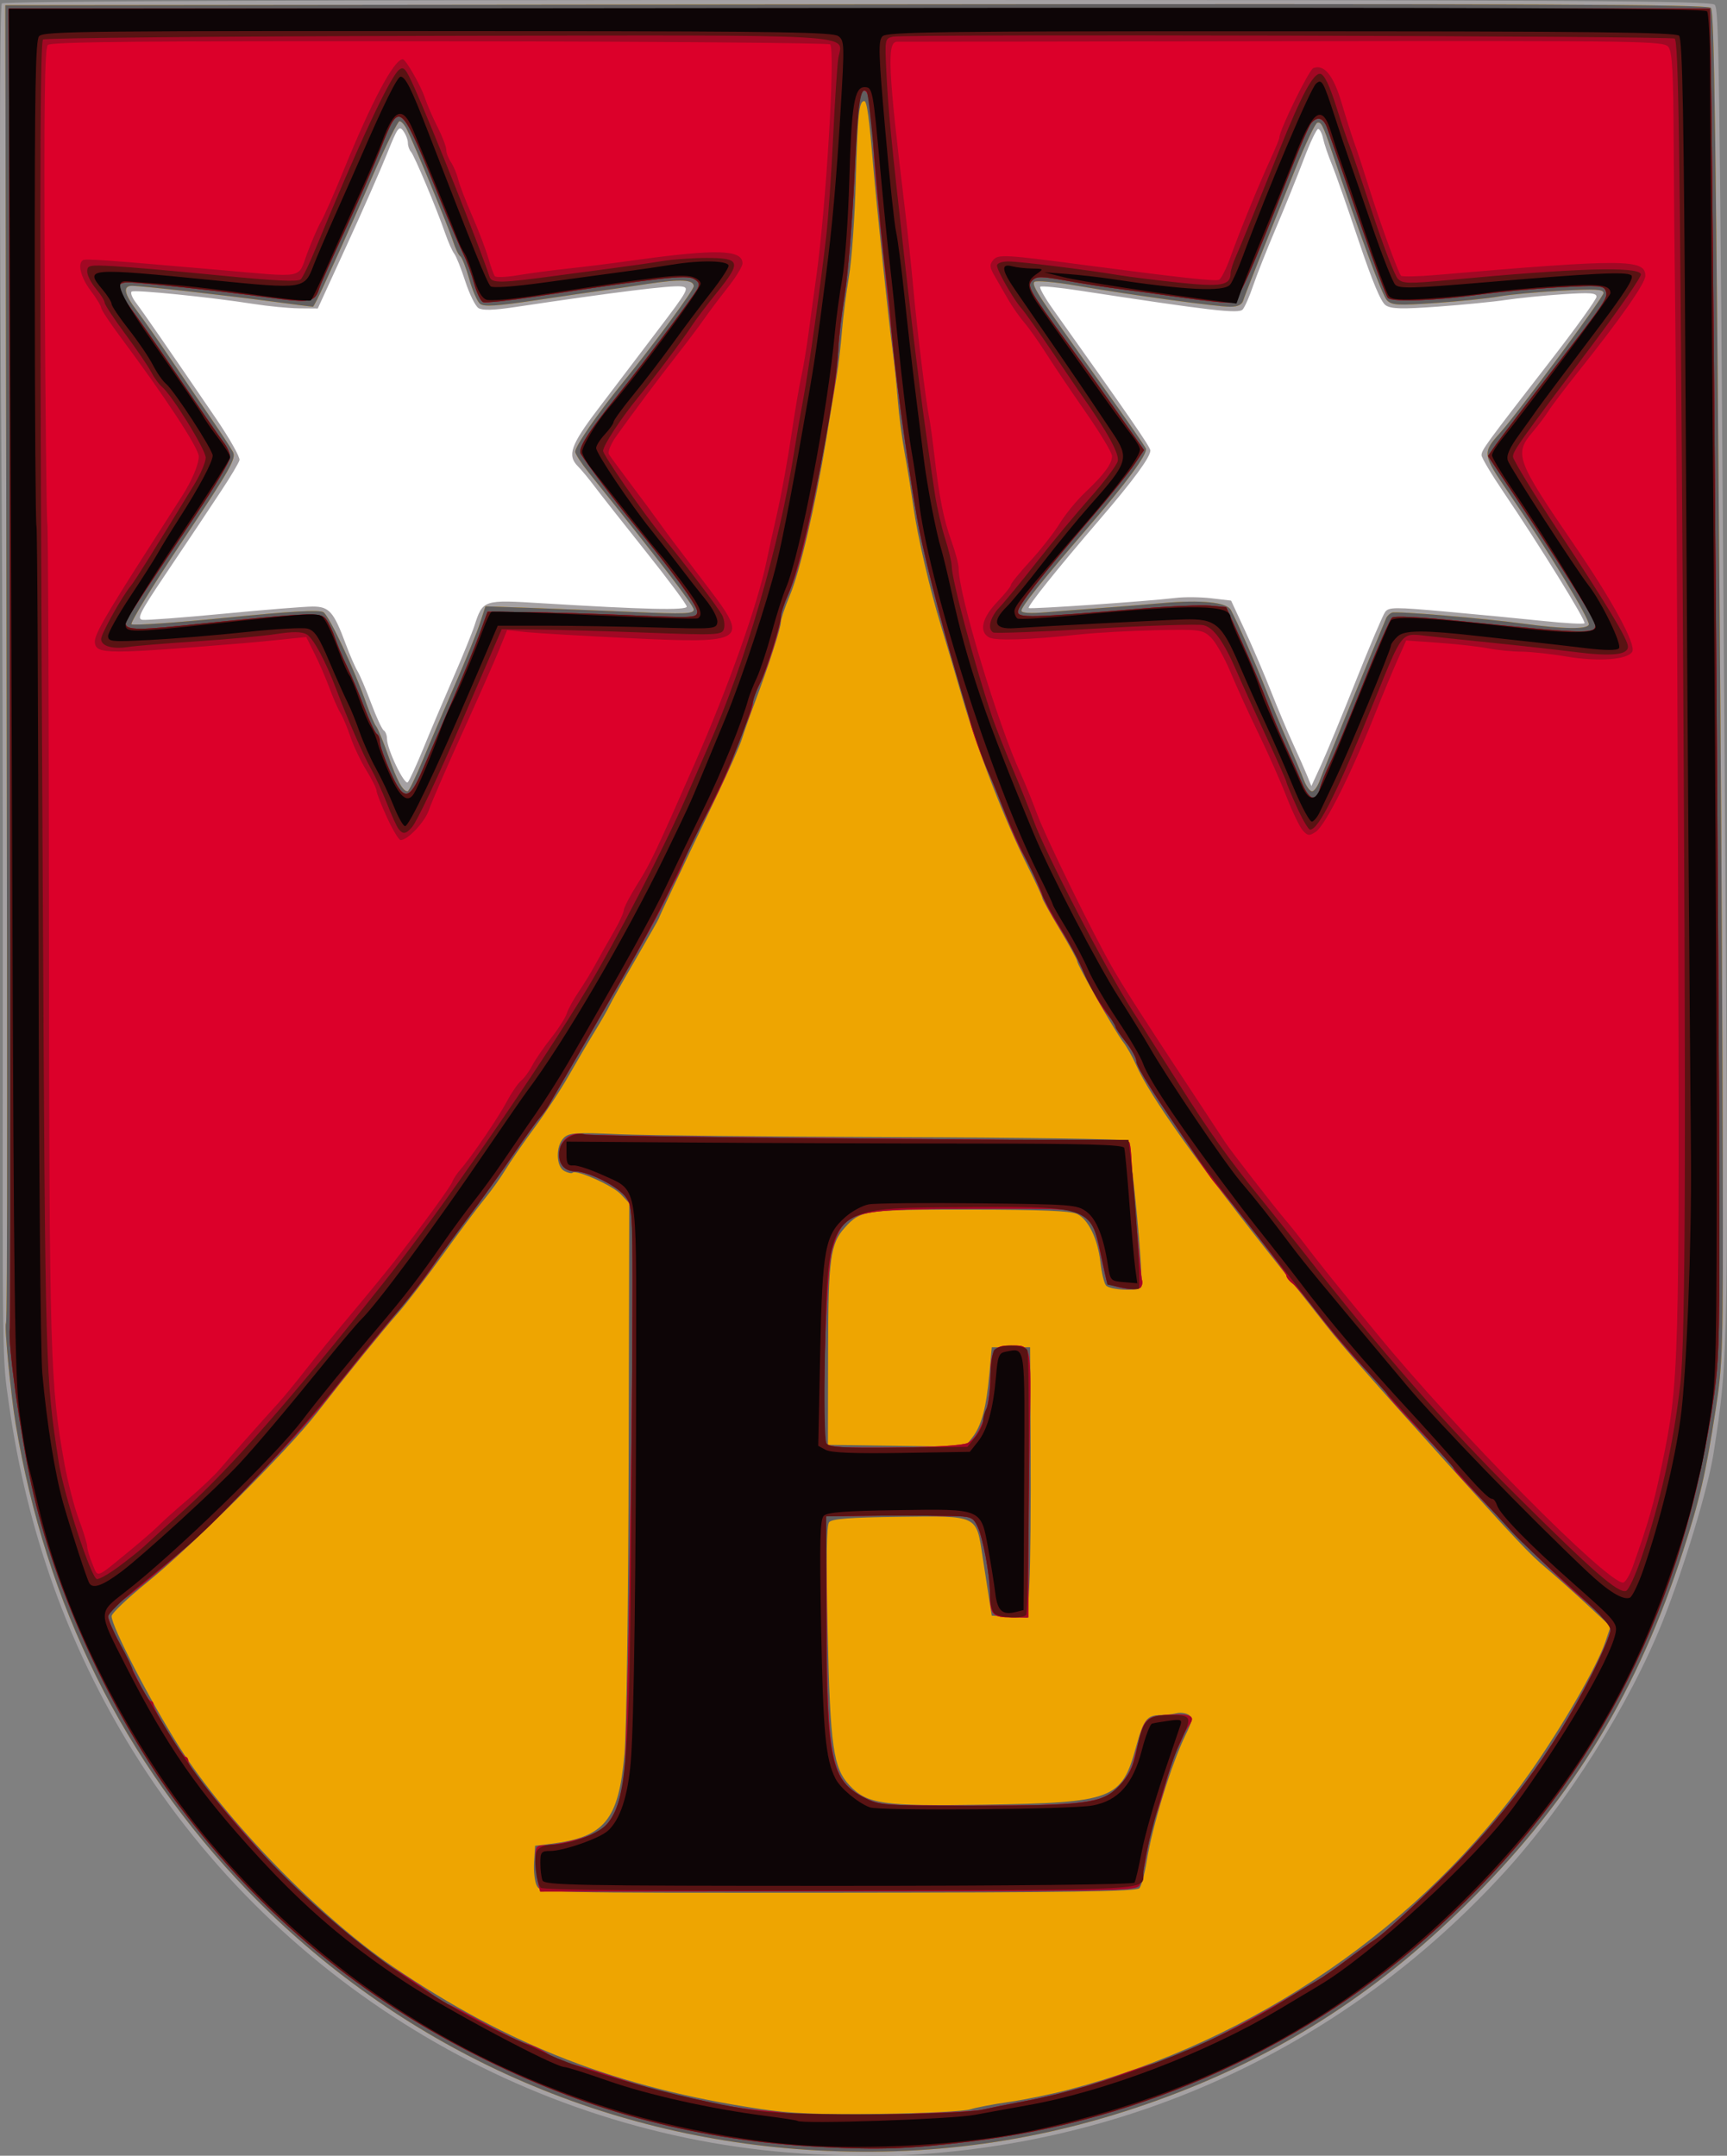
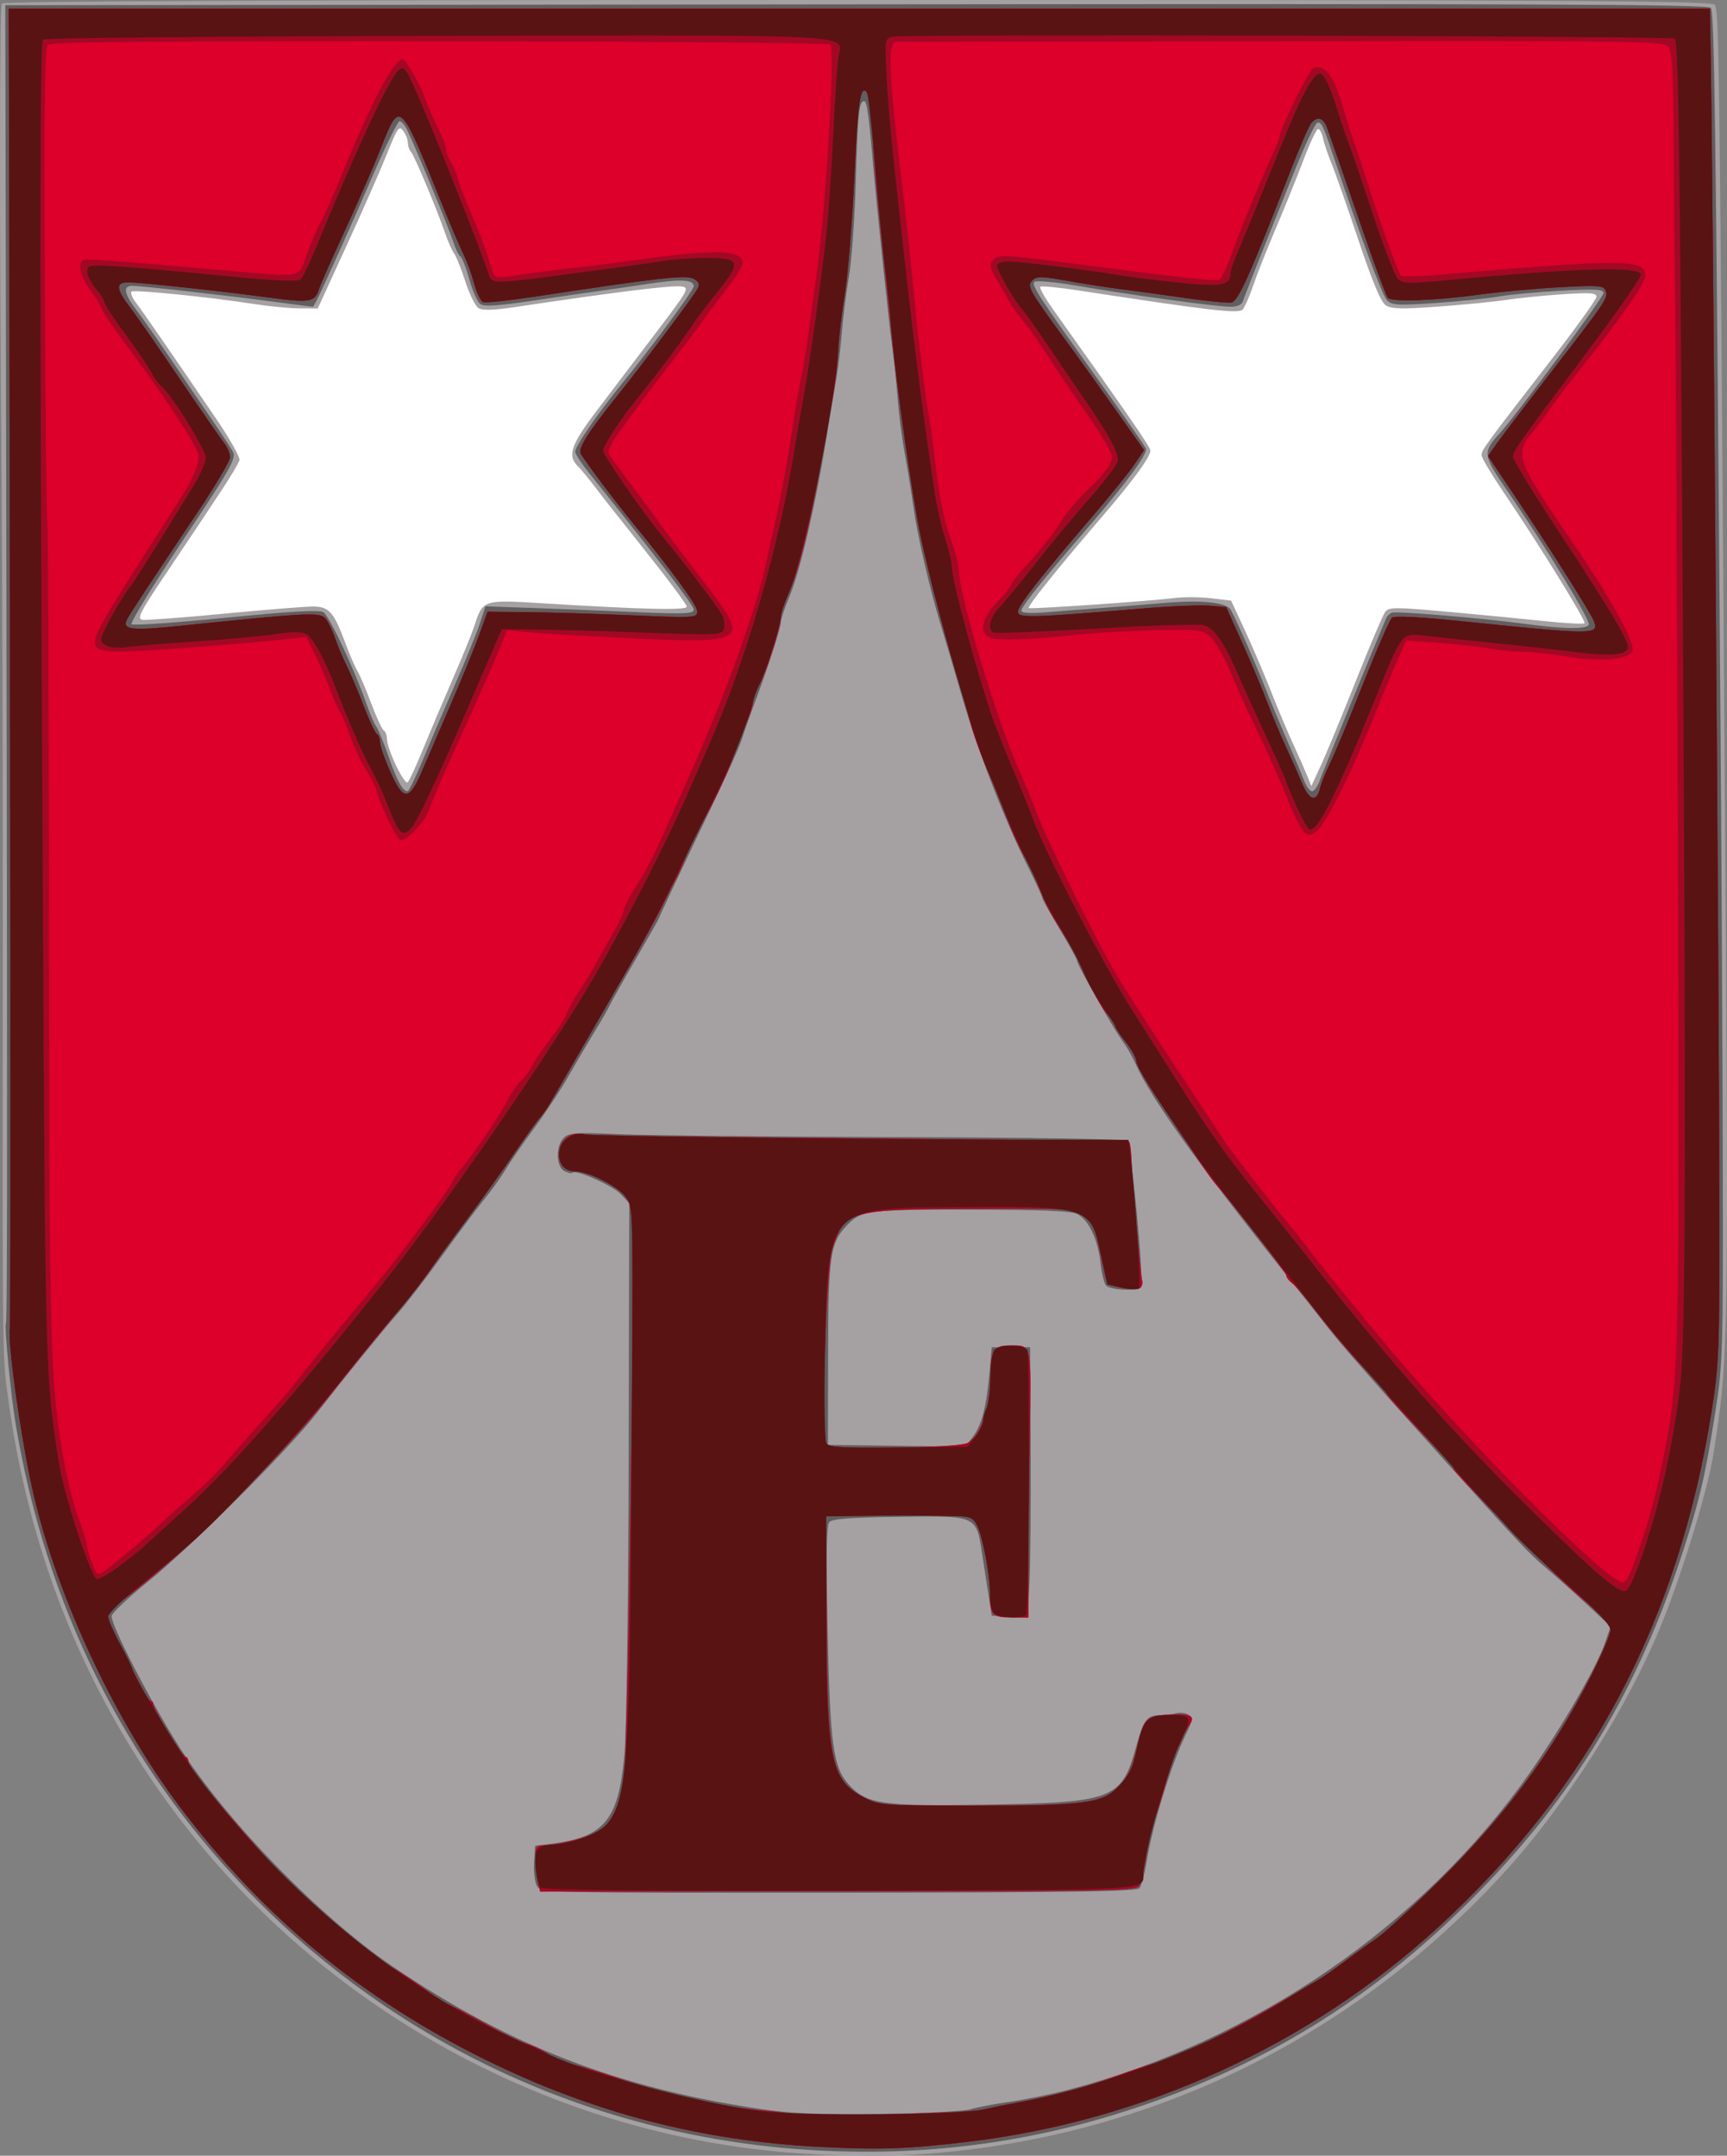
<svg xmlns="http://www.w3.org/2000/svg" xmlns:ns1="http://www.inkscape.org/namespaces/inkscape" xmlns:ns2="http://sodipodi.sourceforge.net/DTD/sodipodi-0.dtd" width="131.083mm" height="163.623mm" viewBox="0 0 464.466 579.767" id="svg2" version="1.1" ns1:version="0.91 r13725" ns2:docname="wappen_ezell.svg">
  <rect x="0" y="0" width="464.466" height="579.767" fill="#808080" stroke="none" />
  <defs id="defs4" />
  <ns2:namedview id="base" pagecolor="#ffffff" bordercolor="#666666" borderopacity="1.0" ns1:pageopacity="0.0" ns1:pageshadow="2" ns1:zoom="0.35" ns1:cx="-176.30455" ns1:cy="308.53965" ns1:document-units="px" ns1:current-layer="layer1" showgrid="false" ns1:window-width="1366" ns1:window-height="705" ns1:window-x="-8" ns1:window-y="-8" ns1:window-maximized="1" fit-margin-top="0" fit-margin-left="0" fit-margin-right="0" fit-margin-bottom="0" />
  <g ns1:label="Ebene 1" ns1:groupmode="layer" id="layer1" transform="translate(72.981,-261.135)">
    <g id="g4165">
      <rect y="272.362" x="-68.571" height="217.143" width="451.429" id="rect4163" style="fill:#ffffff;fill-opacity:1;stroke:#000000;stroke-width:0.898;stroke-miterlimit:4;stroke-dasharray:none;stroke-opacity:1" />
      <g transform="translate(-194.286,180)" id="g4147">
        <path ns1:connector-curvature="0" id="path4161" d="m 340.223,660.495 c -74.31,-3.676 -143.709,-44.738 -183.097,-108.336 -17.48,-28.224 -28.528,-59.061 -33.396,-93.212 -1.823,-12.792 -1.763,-8.793 -1.676,-112.031 0.041,-48.984 -0.099,-109.523 -0.311,-134.531 -0.603,-71.143 -0.583,-129.302 0.047,-130.32 0.377,-0.61 79.384,-0.93 230.092,-0.93 193.071,0 229.686,0.204 230.582,1.283 1.154,1.39 1.277,10.658 2.613,196.061 1.201,166.642 1.195,167.039 -2.936,193.594 -1.445,9.286 -7.886,30.577 -13.59,44.925 -8.954,22.52 -26.008,49.527 -42.899,67.937 -42.518,46.341 -99.89,73.133 -162.46,75.867 -4.898,0.214 -15.234,0.076 -22.969,-0.306 z M 235.238,282.228 c 1.896,-4.641 5.469,-13.078 7.94,-18.75 2.471,-5.672 5.044,-12 5.718,-14.062 2.289,-7.003 2.317,-7.012 18.202,-6.039 27.492,1.685 38.906,1.949 38.906,0.9 0,-0.551 -4.957,-7.22 -11.016,-14.819 -6.059,-7.6 -12.266,-15.485 -13.795,-17.522 -1.529,-2.037 -3.532,-4.457 -4.453,-5.378 -2.938,-2.938 -1.968,-5.723 5.36,-15.376 3.869,-5.096 11.037,-14.54 15.93,-20.985 8.485,-11.178 8.786,-11.733 6.519,-12.019 -2.791,-0.353 -17.705,1.495 -44.771,5.549 -5.748,0.861 -8.722,0.943 -9.788,0.271 -0.842,-0.531 -2.439,-3.765 -3.548,-7.187 -1.11,-3.422 -2.446,-6.767 -2.97,-7.433 -0.524,-0.666 -1.611,-3.11 -2.415,-5.43 -2.353,-6.788 -8.323,-21.015 -9.225,-21.984 -0.456,-0.49 -0.828,-1.569 -0.828,-2.399 0,-0.83 -0.559,-2.273 -1.242,-3.207 -1.115,-1.524 -1.558,-0.907 -4.318,6.01 -1.692,4.24 -6.586,15.365 -10.876,24.723 l -7.8,17.014 -4.991,-0.037 c -2.745,-0.021 -8.366,-0.569 -12.491,-1.219 -11.259,-1.774 -31.678,-3.843 -32.559,-3.298 -0.426,0.263 0.084,1.607 1.134,2.985 1.887,2.479 8.458,11.984 21.498,31.1 3.693,5.414 6.552,10.477 6.354,11.25 -0.199,0.773 -2.429,4.519 -4.957,8.323 -2.527,3.804 -5.228,7.874 -6.001,9.044 -0.773,1.17 -4.908,7.339 -9.187,13.708 -6.624,9.86 -7.512,11.623 -5.974,11.865 0.994,0.157 10.845,-0.582 21.892,-1.641 11.047,-1.059 21.808,-1.925 23.913,-1.925 4.434,0 5.649,1.374 8.877,10.048 1.11,2.981 2.534,6.264 3.164,7.296 0.63,1.031 2.288,4.931 3.685,8.666 1.396,3.735 2.925,7.029 3.397,7.321 0.472,0.292 0.858,1.297 0.858,2.233 0,2.787 4.706,12.608 5.599,11.684 0.447,-0.463 2.364,-4.638 4.26,-9.279 z m 250.715,-17.981 c 3.729,-9.374 7.27,-17.708 7.869,-18.52 0.987,-1.338 2.539,-1.346 16.557,-0.085 8.508,0.765 20.215,1.892 26.017,2.504 5.801,0.612 10.773,0.887 11.048,0.612 0.533,-0.533 -11.973,-20.782 -21.778,-35.259 -3.252,-4.802 -5.913,-9.273 -5.913,-9.937 0,-1.398 1.11,-2.921 18.176,-24.926 6.998,-9.023 12.732,-16.984 12.743,-17.69 0.015,-1.041 -1.709,-1.168 -9.122,-0.672 -5.027,0.336 -11.883,1.023 -15.234,1.526 -3.352,0.503 -11.577,1.313 -18.278,1.8 -9.72,0.707 -12.564,0.634 -14.062,-0.359 -1.278,-0.847 -3.621,-6.451 -7.333,-17.534 -3,-8.959 -6.242,-18.188 -7.203,-20.509 -0.962,-2.32 -1.995,-5.379 -2.297,-6.797 -0.302,-1.418 -0.902,-2.578 -1.334,-2.578 -0.432,0 -2.18,3.691 -3.885,8.203 -1.705,4.512 -5.073,12.844 -7.485,18.516 -2.412,5.672 -5.168,12.633 -6.125,15.469 -0.957,2.836 -2.213,5.697 -2.791,6.358 -1.053,1.204 -8.512,0.341 -43.84,-5.071 -5.557,-0.851 -10.334,-1.318 -10.615,-1.037 -0.281,0.281 1.312,3.073 3.541,6.204 20.432,28.699 26.084,36.897 26.084,37.83 0,1.779 -4.63,8.083 -13.608,18.529 -11.419,13.287 -19.539,23.42 -19.098,23.835 0.389,0.367 32.183,-1.821 39.407,-2.712 2.396,-0.296 6.753,-0.256 9.681,0.088 l 5.324,0.626 3.745,8.066 c 2.06,4.436 5.227,11.838 7.038,16.45 1.811,4.611 4.473,10.939 5.915,14.062 1.442,3.123 3.133,6.944 3.758,8.491 l 1.138,2.812 2.591,-5.625 c 1.425,-3.094 5.642,-13.295 9.371,-22.669 z" style="fill:#a5a1a3" />
-         <path ns1:connector-curvature="0" id="path4159" d="m 340.726,659.453 c -58.383,-3.206 -112.528,-27.986 -153.018,-70.031 -33.103,-34.375 -54.075,-76.633 -62.194,-125.319 -1.291,-7.741 -3.083,-26.246 -2.615,-27.004 0.43,-0.696 0.42,-63.626 -0.047,-291.746 L 122.723,82.541 351.591,82.305 c 182.383,-0.188 229.063,0.002 229.83,0.938 0.945,1.153 1.338,30.207 2.595,191.486 0.281,36.094 0.561,89.672 0.621,119.062 0.104,50.526 -9.4e-4,54.153 -1.929,66.562 -2.682,17.266 -4.212,23.895 -8.763,37.969 -12.044,37.241 -29.194,65.651 -55.943,92.671 -24.685,24.935 -50.919,42.088 -82.481,53.929 -30.954,11.613 -61.805,16.342 -94.795,14.531 z M 235.128,285.275 c 1.969,-4.77 5.862,-13.889 8.651,-20.265 2.789,-6.376 5.749,-13.666 6.578,-16.199 l 1.507,-4.607 11.836,0.412 c 6.51,0.227 19.114,0.727 28.008,1.113 13.724,0.594 16.172,0.497 16.172,-0.64 0,-1.127 -8.816,-12.635 -28.203,-36.815 -2.019,-2.519 -3.672,-5.056 -3.672,-5.638 0,-1.505 5.938,-10.151 12.621,-18.377 8.295,-10.209 19.254,-25.094 19.254,-26.151 0,-1.783 -3.503,-1.965 -12.238,-0.638 -4.871,0.74 -10.544,1.568 -12.606,1.839 -2.062,0.271 -9.952,1.423 -17.533,2.561 -10.68,1.603 -14.083,1.819 -15.115,0.963 -0.733,-0.608 -2.036,-3.616 -2.897,-6.684 -0.861,-3.068 -1.938,-5.809 -2.394,-6.091 -0.456,-0.282 -1.328,-2.089 -1.937,-4.015 -1.14,-3.604 -10.432,-26.116 -12.436,-30.128 -0.618,-1.238 -1.512,-2.218 -1.986,-2.178 -0.474,0.04 -3.669,6.537 -7.099,14.438 -3.431,7.901 -7.111,16.264 -8.179,18.584 -1.068,2.32 -3.226,7.066 -4.795,10.547 -1.569,3.48 -3.012,6.328 -3.206,6.328 -0.194,0 -5.178,-0.639 -11.074,-1.42 -13.24,-1.753 -35.123,-4.205 -37.53,-4.205 -2.602,0 -2.196,2.126 1.283,6.725 1.688,2.231 5.773,8.064 9.078,12.962 3.305,4.898 8.181,12.07 10.836,15.938 2.655,3.867 5.306,7.927 5.892,9.022 0.944,1.765 -0.583,4.467 -13.469,23.826 -7.994,12.009 -14.203,22.153 -13.798,22.54 0.405,0.388 11.838,-0.4 25.407,-1.751 17.498,-1.742 25.118,-2.174 26.21,-1.485 1.568,0.989 8.365,15.461 11.564,24.622 0.971,2.78 2.151,5.523 2.622,6.094 0.471,0.571 1.943,4.151 3.27,7.955 2.331,6.68 3.862,9.489 5.174,9.489 0.344,0 2.237,-3.902 4.206,-8.672 z m 241.177,5.625 c 0.804,-2.286 14.421,-35.554 17.814,-43.521 0.258,-0.605 0.963,-1.274 1.568,-1.486 1.25,-0.44 24.728,1.536 35.318,2.972 10.871,1.475 17.162,1.566 17.599,0.255 0.411,-1.233 -11.061,-20.101 -21.568,-35.473 -7.116,-10.411 -7.149,-10.659 -2.147,-16.262 4.892,-5.481 27.679,-36.316 27.679,-37.456 0,-1.005 -2.233,-1.123 -11.484,-0.61 -6.316,0.35 -13.805,1.049 -16.641,1.554 -2.836,0.504 -10.43,1.286 -16.875,1.737 -10.317,0.722 -11.903,0.636 -13.255,-0.718 -1.245,-1.246 -7.208,-17.362 -14.964,-40.444 -2.205,-6.561 -2.763,-7.641 -3.777,-7.303 -0.568,0.189 -3.23,5.812 -5.916,12.496 -9.294,23.123 -13.494,33.721 -14.01,35.355 -0.349,1.106 -1.481,1.641 -3.473,1.641 -3.643,0 -26.658,-3.154 -41.13,-5.637 -5.909,-1.014 -11.1,-1.488 -11.535,-1.053 -0.874,0.874 0.998,3.74 17.945,27.472 6.382,8.937 11.795,16.749 12.029,17.358 0.539,1.403 -5.252,9.26 -16.113,21.86 -11.984,13.904 -17.364,20.645 -17.364,21.759 0,0.621 2.41,0.762 6.797,0.398 3.738,-0.31 10.172,-0.807 14.297,-1.104 4.125,-0.297 11.719,-0.907 16.875,-1.356 10.517,-0.915 17.242,-0.232 18.369,1.865 1.728,3.215 6.522,14.087 9.249,20.975 1.608,4.06 4.34,10.599 6.072,14.531 1.732,3.932 3.665,8.521 4.296,10.197 0.631,1.676 1.625,3.047 2.21,3.047 0.585,0 1.545,-1.371 2.135,-3.047 z" style="fill:#eea501" />
        <path ns1:connector-curvature="0" id="path4157" d="m 340.726,659.453 c -58.383,-3.206 -112.528,-27.986 -153.018,-70.031 -33.103,-34.375 -54.075,-76.633 -62.194,-125.319 -1.291,-7.741 -3.083,-26.246 -2.615,-27.004 0.43,-0.696 0.42,-63.626 -0.047,-291.746 L 122.723,82.541 351.591,82.305 c 182.383,-0.188 229.063,0.002 229.83,0.938 0.945,1.153 1.338,30.207 2.595,191.486 0.281,36.094 0.561,89.672 0.621,119.062 0.104,50.526 -9.4e-4,54.153 -1.929,66.562 -2.682,17.266 -4.212,23.895 -8.763,37.969 -12.044,37.241 -29.194,65.651 -55.943,92.671 -24.685,24.935 -50.919,42.088 -82.481,53.929 -30.954,11.613 -61.805,16.342 -94.795,14.531 z m 41.498,-11.02 c 1.65,-0.517 6.375,-1.418 10.5,-2.001 4.125,-0.583 11.348,-2.071 16.052,-3.305 49.859,-13.081 95.308,-44.345 124.044,-85.329 8.733,-12.455 17.962,-28.443 20.185,-34.965 l 1.455,-4.27 -6.337,-5.896 c -3.485,-3.243 -8.446,-7.671 -11.024,-9.841 -4.462,-3.756 -7.672,-7.159 -27.188,-28.825 -19.944,-22.143 -27.598,-30.861 -31.735,-36.148 -2.421,-3.094 -7.753,-9.844 -11.851,-15 -22.986,-28.927 -35.635,-46.66 -39.507,-55.385 -0.933,-2.103 -2.484,-4.845 -3.446,-6.094 -2.238,-2.905 -12.368,-20.711 -12.368,-21.74 0,-0.428 -2.109,-4.283 -4.688,-8.566 -2.578,-4.284 -4.688,-8.082 -4.688,-8.441 0,-0.359 -1.727,-4.111 -3.838,-8.338 -6.334,-12.686 -13.533,-31.231 -17.722,-45.654 -2.171,-7.477 -4.73,-16.125 -5.686,-19.219 -2.926,-9.47 -6.299,-23.982 -7.409,-31.875 -0.58,-4.125 -1.639,-10.664 -2.353,-14.531 -0.714,-3.867 -1.543,-10.195 -1.841,-14.062 -0.298,-3.867 -0.964,-10.195 -1.478,-14.062 -0.991,-7.448 -4.249,-38.496 -5.115,-48.75 -1.147,-13.573 -1.727,-17.812 -2.437,-17.812 -1.412,0 -1.768,3.337 -2.274,21.309 -0.279,9.915 -1.107,21.517 -1.838,25.781 -0.732,4.265 -1.583,10.918 -1.892,14.785 -0.309,3.867 -0.952,9.352 -1.428,12.188 -0.476,2.836 -1.769,10.641 -2.872,17.344 -2.885,17.528 -7,35.102 -9.75,41.634 -1.309,3.109 -2.379,6.283 -2.379,7.052 0,1.604 -3.371,12.02 -6.999,21.626 -1.363,3.609 -2.915,8 -3.45,9.758 -0.534,1.757 -3.515,8.507 -6.624,15 -9.853,20.579 -15.74,33.041 -15.74,33.321 0,0.15 -2.792,5.073 -6.204,10.94 -3.412,5.868 -6.591,11.512 -7.065,12.543 -0.474,1.031 -2.288,4.195 -4.031,7.031 -1.743,2.836 -4.857,8.131 -6.92,11.766 -2.062,3.636 -6.226,9.964 -9.252,14.062 -3.026,4.099 -6.513,9.14 -7.749,11.202 -1.236,2.062 -3.799,5.648 -5.696,7.969 -1.897,2.32 -6.945,9.07 -11.217,15 -4.272,5.93 -9.613,12.891 -11.869,15.469 -4.841,5.532 -13.926,16.714 -22.09,27.188 -7.876,10.104 -33.632,35.794 -45.486,45.369 -5.285,4.269 -9.609,8.384 -9.609,9.145 0,2.727 10.424,22.872 18.119,35.018 12.581,19.855 37.795,45.813 57.502,59.198 31.316,21.269 60.457,32.574 98.696,38.288 8.41,1.257 15.628,1.558 32.214,1.342 11.757,-0.152 22.725,-0.7 24.375,-1.218 z M 265.681,588.302 c -0.565,-1.056 -0.899,-3.909 -0.743,-6.34 l 0.284,-4.421 4.219,-0.52 c 14.472,-1.783 18.235,-6.369 19.81,-24.139 0.541,-6.106 1.041,-41.37 1.128,-79.558 l 0.156,-68.592 -2.264,-2.414 c -2.197,-2.343 -12.038,-6.725 -12.983,-5.781 -0.258,0.258 -1.257,0.047 -2.22,-0.469 -2.254,-1.206 -2.354,-6.698 -0.162,-8.89 1.404,-1.404 3.131,-1.521 14.766,-1.003 7.246,0.323 40.712,0.673 74.369,0.778 33.656,0.105 61.711,0.51 62.344,0.9 1.114,0.687 4.665,37.832 3.771,39.453 -0.646,1.173 -8.42,0.786 -9.408,-0.469 -0.508,-0.645 -1.177,-3.428 -1.488,-6.186 -0.708,-6.29 -3.212,-11.498 -6.256,-13.012 -1.7,-0.845 -9.634,-1.169 -28.875,-1.179 -28.342,-0.015 -29.333,0.127 -33.588,4.819 -3.957,4.363 -4.479,8.296 -4.525,34.073 l -0.043,24.375 18.432,0.254 18.432,0.254 1.955,-2.486 c 2.476,-3.148 3.76,-7.919 4.588,-17.052 l 0.655,-7.22 5.156,0 5.156,0 0.148,27.188 c 0.081,14.953 -0.071,31.321 -0.339,36.373 l -0.487,9.186 -4.817,-0.28 -4.817,-0.28 -0.673,-4.219 c -0.37,-2.32 -1.18,-7.56 -1.801,-11.644 -1.713,-11.28 -1.114,-10.993 -22.45,-10.724 -13.295,0.168 -18.057,0.535 -18.817,1.451 -0.714,0.86 -0.831,9.701 -0.391,29.588 0.682,30.856 1.501,36.556 5.923,41.227 4.727,4.993 8.79,5.573 36.048,5.148 34.883,-0.544 37.076,-1.379 40.978,-15.598 2.018,-7.356 2.885,-8.464 6.651,-8.508 1.289,-0.015 3.188,-0.238 4.219,-0.495 1.031,-0.257 2.497,-0.063 3.257,0.433 1.188,0.774 1.073,1.533 -0.819,5.403 -3.84,7.854 -8.905,24.304 -10.468,33.997 -0.537,3.332 -1.411,6.581 -1.943,7.221 -0.755,0.909 -18.464,1.176 -81.005,1.22 -79.722,0.056 -80.043,0.049 -81.066,-1.863 z M 235.128,285.275 c 1.969,-4.77 5.862,-13.889 8.651,-20.265 2.789,-6.376 5.749,-13.666 6.578,-16.199 l 1.507,-4.607 11.836,0.412 c 6.51,0.227 19.114,0.727 28.008,1.113 13.724,0.594 16.172,0.497 16.172,-0.64 0,-1.127 -8.816,-12.635 -28.203,-36.815 -2.019,-2.519 -3.672,-5.056 -3.672,-5.638 0,-1.505 5.938,-10.151 12.621,-18.377 8.295,-10.209 19.254,-25.094 19.254,-26.151 0,-1.783 -3.503,-1.965 -12.238,-0.638 -4.871,0.74 -10.544,1.568 -12.606,1.839 -2.062,0.271 -9.952,1.423 -17.533,2.561 -10.68,1.603 -14.083,1.819 -15.115,0.963 -0.733,-0.608 -2.036,-3.616 -2.897,-6.684 -0.861,-3.068 -1.938,-5.809 -2.394,-6.091 -0.456,-0.282 -1.328,-2.089 -1.937,-4.015 -1.14,-3.604 -10.432,-26.116 -12.436,-30.128 -0.618,-1.238 -1.512,-2.218 -1.986,-2.178 -0.474,0.04 -3.669,6.537 -7.099,14.438 -3.431,7.901 -7.111,16.264 -8.179,18.584 -1.068,2.32 -3.226,7.066 -4.795,10.547 -1.569,3.48 -3.012,6.328 -3.206,6.328 -0.194,0 -5.178,-0.639 -11.074,-1.42 -13.24,-1.753 -35.123,-4.205 -37.53,-4.205 -2.602,0 -2.196,2.126 1.283,6.725 1.688,2.231 5.773,8.064 9.078,12.962 3.305,4.898 8.181,12.07 10.836,15.938 2.655,3.867 5.306,7.927 5.892,9.022 0.944,1.765 -0.583,4.467 -13.469,23.826 -7.994,12.009 -14.203,22.153 -13.798,22.54 0.405,0.388 11.838,-0.4 25.407,-1.751 17.498,-1.742 25.118,-2.174 26.21,-1.485 1.568,0.989 8.365,15.461 11.564,24.622 0.971,2.78 2.151,5.523 2.622,6.094 0.471,0.571 1.943,4.151 3.27,7.955 2.331,6.68 3.862,9.489 5.174,9.489 0.344,0 2.237,-3.902 4.206,-8.672 z m 241.177,5.625 c 0.804,-2.286 14.421,-35.554 17.814,-43.521 0.258,-0.605 0.963,-1.274 1.568,-1.486 1.25,-0.44 24.728,1.536 35.318,2.972 10.871,1.475 17.162,1.566 17.599,0.255 0.411,-1.233 -11.061,-20.101 -21.568,-35.473 -7.116,-10.411 -7.149,-10.659 -2.147,-16.262 4.892,-5.481 27.679,-36.316 27.679,-37.456 0,-1.005 -2.233,-1.123 -11.484,-0.61 -6.316,0.35 -13.805,1.049 -16.641,1.554 -2.836,0.504 -10.43,1.286 -16.875,1.737 -10.317,0.722 -11.903,0.636 -13.255,-0.718 -1.245,-1.246 -7.208,-17.362 -14.964,-40.444 -2.205,-6.561 -2.763,-7.641 -3.777,-7.303 -0.568,0.189 -3.23,5.812 -5.916,12.496 -9.294,23.123 -13.494,33.721 -14.01,35.355 -0.349,1.106 -1.481,1.641 -3.473,1.641 -3.643,0 -26.658,-3.154 -41.13,-5.637 -5.909,-1.014 -11.1,-1.488 -11.535,-1.053 -0.874,0.874 0.998,3.74 17.945,27.472 6.382,8.937 11.795,16.749 12.029,17.358 0.539,1.403 -5.252,9.26 -16.113,21.86 -11.984,13.904 -17.364,20.645 -17.364,21.759 0,0.621 2.41,0.762 6.797,0.398 3.738,-0.31 10.172,-0.807 14.297,-1.104 4.125,-0.297 11.719,-0.907 16.875,-1.356 10.517,-0.915 17.242,-0.232 18.369,1.865 1.728,3.215 6.522,14.087 9.249,20.975 1.608,4.06 4.34,10.599 6.072,14.531 1.732,3.932 3.665,8.521 4.296,10.197 0.631,1.676 1.625,3.047 2.21,3.047 0.585,0 1.545,-1.371 2.135,-3.047 z" style="fill:#615e5f" />
        <path ns1:connector-curvature="0" id="path4155" d="m 341.875,658.532 c -31.947,-1.625 -61.01,-9.179 -89.777,-23.334 -33.528,-16.497 -60.348,-38.706 -82.65,-68.439 -17.874,-23.829 -33.595,-58.006 -39.674,-86.25 -3.189,-14.819 -6.441,-38.447 -5.806,-42.188 0.232,-1.366 0.142,-167.729 -0.159,-292.969 l -0.149,-61.875 228.75,0 228.75,0 0.139,7.031 c 0.678,34.284 2.365,256.895 2.419,319.219 0.03,34.157 -0.152,38.67 -2.033,50.625 -8.922,56.683 -32.688,101.614 -73.559,139.066 -34.623,31.727 -79.102,52.052 -126.307,57.716 -16.423,1.971 -23.689,2.225 -39.945,1.398 z m 43.348,-9.966 c 2.578,-0.567 7.43,-1.539 10.781,-2.158 8.848,-1.636 18.287,-4.199 25.781,-7 3.609,-1.349 8.233,-2.871 10.275,-3.381 6.106,-1.526 22.355,-9.595 36.941,-18.344 1.875,-1.125 4.675,-2.772 6.222,-3.66 1.547,-0.888 5.082,-3.343 7.855,-5.455 2.773,-2.112 6.57,-4.857 8.438,-6.099 1.867,-1.243 9.238,-7.993 16.379,-15 17.995,-17.658 30.853,-34.982 41.379,-55.751 2.843,-5.609 5.164,-11.093 5.158,-12.188 -0.007,-1.315 -2.436,-4.057 -7.158,-8.083 -3.932,-3.352 -10.783,-9.832 -15.224,-14.4 -16.831,-17.31 -19.795,-20.445 -19.795,-20.936 0,-0.539 -0.914,-1.55 -11.211,-12.404 -3.631,-3.827 -6.613,-7.202 -6.628,-7.5 -0.015,-0.298 -3.008,-3.706 -6.652,-7.573 -3.644,-3.867 -9.001,-10.195 -11.906,-14.062 -2.905,-3.867 -6.028,-7.583 -6.942,-8.256 -0.914,-0.674 -1.661,-1.658 -1.661,-2.187 0,-0.76 -13.536,-18.236 -19.497,-25.173 -0.669,-0.778 -2.739,-3.735 -4.6,-6.571 -1.862,-2.836 -6.271,-9.422 -9.8,-14.635 -3.528,-5.213 -6.415,-10.215 -6.415,-11.115 0,-0.9 -1.266,-3.234 -2.812,-5.187 -1.547,-1.953 -2.812,-3.879 -2.812,-4.28 0,-0.401 -0.701,-1.503 -1.557,-2.45 -2.198,-2.429 -4.722,-7.009 -8.691,-15.77 -0.584,-1.289 -2.511,-4.664 -4.283,-7.5 -3.49,-5.586 -4.08,-6.75 -6.656,-13.125 -0.938,-2.32 -2.584,-5.695 -3.659,-7.5 -1.075,-1.805 -3.154,-6.445 -4.621,-10.312 -1.467,-3.867 -3.428,-8.748 -4.358,-10.846 -2.432,-5.486 -4.639,-11.62 -5.542,-15.404 -0.431,-1.805 -2.128,-7.711 -3.772,-13.125 -3.74,-12.318 -8.771,-32.29 -10.155,-40.312 -3.069,-17.787 -5.819,-37.993 -7.273,-53.438 -0.17,-1.805 -0.723,-7.078 -1.23,-11.719 -1.917,-17.566 -3.01,-29.31 -3.402,-36.562 -0.521,-9.619 -1.214,-13.594 -2.371,-13.594 -1.51,0 -1.671,1.407 -2.685,23.438 -0.534,11.602 -1.667,25.523 -2.517,30.938 -0.85,5.414 -1.667,12.375 -1.815,15.469 -0.148,3.094 -0.702,8.156 -1.23,11.25 -5.452,31.919 -8.734,46.519 -12.238,54.44 -1.068,2.415 -1.943,5.064 -1.943,5.887 0,2.489 -3.745,14.443 -5.683,18.14 -1,1.907 -1.817,4.107 -1.817,4.89 0,0.783 -0.606,2.808 -1.347,4.502 -0.741,1.693 -2.497,6.243 -3.903,10.11 -1.405,3.867 -4.51,10.617 -6.898,15 -2.388,4.383 -5.105,9.867 -6.036,12.188 -0.932,2.32 -2.062,4.852 -2.512,5.625 -0.45,0.773 -2.036,3.938 -3.524,7.031 -1.488,3.094 -6.002,11.32 -10.03,18.281 -4.028,6.961 -8.2,14.187 -9.271,16.058 -1.071,1.871 -3.846,6.654 -6.166,10.63 -2.32,3.975 -4.678,8.031 -5.239,9.013 -0.561,0.982 -1.683,2.527 -2.492,3.433 -0.809,0.906 -3.936,5.277 -6.948,9.715 -3.012,4.437 -8.474,12.031 -12.137,16.875 -3.663,4.844 -7.765,10.495 -9.114,12.557 -1.35,2.062 -4.259,5.944 -6.465,8.625 -10.9,13.249 -17.257,21.093 -22.563,27.843 -5.32,6.767 -18.191,20.698 -30.307,32.802 -5.861,5.855 -19.087,17.281 -24.5,21.165 -2.191,1.572 -3.984,3.544 -3.984,4.381 0,0.837 1.435,4.315 3.189,7.729 1.754,3.413 4.179,8.21 5.389,10.659 1.21,2.449 2.518,4.453 2.905,4.453 0.388,0 0.705,0.416 0.705,0.925 0,1.401 7.767,14.075 8.626,14.075 0.412,0 0.749,0.535 0.749,1.189 0,1.77 10.663,14.753 24.905,30.325 5.225,5.713 23.969,21.538 29.365,24.793 3.409,2.056 8.097,5.177 10.417,6.935 2.32,1.758 4.577,3.224 5.016,3.258 0.438,0.034 4.868,2.327 9.844,5.095 4.976,2.768 10.196,5.304 11.6,5.637 1.405,0.332 4.1,1.654 5.99,2.936 1.89,1.283 4.174,2.332 5.076,2.332 0.902,0 6.433,1.614 12.291,3.587 5.858,1.973 13.182,4.119 16.276,4.769 3.094,0.65 8.175,1.754 11.293,2.452 3.117,0.699 8.791,1.519 12.607,1.823 3.817,0.304 7.13,0.743 7.363,0.976 0.868,0.868 46.732,-0.183 51.237,-1.174 z m -119.124,-60.645 c -0.266,-1.069 -0.571,-3.842 -0.679,-6.162 -0.182,-3.903 -0.021,-4.227 2.147,-4.324 5.159,-0.231 13.151,-2.458 15.525,-4.326 3.301,-2.597 5.162,-7.208 6.158,-15.257 0.765,-6.187 2.092,-86.025 2.182,-131.291 0.037,-18.475 -0.14,-20.943 -1.671,-23.279 -1.93,-2.946 -10.101,-7.125 -13.958,-7.139 -3.055,-0.011 -4.787,-2.702 -3.932,-6.108 0.734,-2.924 3.55,-4.563 6.549,-3.81 1.232,0.309 34.625,0.8 74.205,1.091 39.58,0.291 72.135,0.699 72.343,0.907 0.208,0.208 0.455,1.757 0.548,3.442 0.49,8.884 2.522,32.337 2.919,33.687 0.252,0.859 0.004,1.843 -0.552,2.186 -1.468,0.907 -8.513,-0.463 -8.904,-1.732 -0.183,-0.593 -1.024,-4.338 -1.869,-8.322 -1.309,-6.171 -1.967,-7.55 -4.44,-9.311 -2.84,-2.022 -3.489,-2.065 -29.707,-1.96 -33.307,0.133 -34.597,0.509 -37.863,11.015 -1.663,5.35 -2.997,49.765 -1.564,52.084 0.663,1.072 4.14,1.287 18.439,1.136 11.093,-0.117 18.366,-0.583 19.628,-1.259 3.451,-1.846 5.969,-9.25 6.078,-17.864 0.088,-6.992 0.896,-8.316 5.079,-8.316 6.143,0 5.857,-1.292 5.472,24.665 -0.193,12.989 -0.351,29.206 -0.352,36.038 l -0.002,12.422 -4.587,0 c -5.091,0 -5.725,-0.701 -5.725,-6.328 0,-5.025 -1.934,-15.351 -3.424,-18.281 -1.208,-2.376 -1.768,-2.586 -7.146,-2.677 -9.722,-0.165 -13.851,-0.171 -23.901,-0.033 l -9.628,0.132 0.134,27.891 c 0.184,38.115 1.28,43.237 10.235,47.812 3.975,2.031 5.049,2.109 29.008,2.104 29.761,-0.007 34.759,-0.628 39.134,-4.868 1.763,-1.709 3.57,-4.697 4.122,-6.819 0.541,-2.077 1.375,-5.309 1.855,-7.181 1.158,-4.522 2.357,-5.349 8.147,-5.613 5.51,-0.251 6.76,0.419 5.099,2.734 -0.63,0.878 -1.386,2.228 -1.681,3.002 -0.295,0.773 -1.064,2.461 -1.71,3.75 -0.645,1.289 -1.922,5.086 -2.837,8.438 -0.915,3.352 -2.224,7.57 -2.909,9.375 -0.685,1.805 -1.741,6.234 -2.345,9.844 -0.605,3.609 -1.414,7.406 -1.798,8.438 -0.691,1.854 -1.588,1.876 -81.018,1.943 l -80.32,0.068 -0.483,-1.943 z M 476.282,293.244 c 0.344,-1.418 1.571,-4.477 2.726,-6.797 1.155,-2.32 5.143,-11.902 8.862,-21.292 3.719,-9.39 7.247,-17.455 7.839,-17.921 0.652,-0.513 7.735,-0.16 17.952,0.895 36.533,3.773 37.738,3.775 36.323,0.047 -0.791,-2.085 -11.775,-19.461 -21.049,-33.301 l -7.441,-11.104 2.177,-3.116 c 1.198,-1.714 7.801,-10.388 14.674,-19.278 15.147,-19.589 15.518,-20.144 14.771,-22.089 -0.529,-1.378 -1.916,-1.476 -12.525,-0.888 -6.562,0.364 -16.149,1.245 -21.305,1.957 -11.865,1.64 -23.638,2.067 -24.713,0.897 -0.455,-0.496 -3.59,-8.917 -6.965,-18.714 -5.668,-16.451 -6.81,-19.741 -9.357,-26.953 -0.99,-2.804 -2.66,-3.308 -4.322,-1.306 -0.581,0.7 -2.931,6.079 -5.223,11.953 -11.561,29.635 -14.411,35.991 -16.272,36.279 -1.014,0.157 -6.637,-0.406 -12.496,-1.251 -5.859,-0.845 -13.606,-1.907 -17.215,-2.36 -3.609,-0.453 -10.137,-1.469 -14.505,-2.257 -6.928,-1.251 -8.116,-1.261 -9.298,-0.078 -1.521,1.521 -0.935,2.55 9.729,17.103 3.1,4.23 8.945,12.378 12.989,18.105 l 7.353,10.414 -2.661,3.926 c -1.464,2.159 -6.463,8.356 -11.11,13.77 -14.227,16.575 -20.153,24.157 -20.153,25.783 0,1.717 3.343,1.63 33.281,-0.867 7.734,-0.645 16.014,-0.992 18.399,-0.772 l 4.337,0.401 4.36,9.714 c 2.398,5.343 5.403,12.482 6.676,15.866 1.274,3.384 3.534,8.783 5.023,11.998 1.489,3.215 3.452,7.638 4.364,9.83 1.901,4.57 3.867,5.149 4.775,1.406 z m -241.396,-4.922 c 1.434,-3.352 4.98,-11.578 7.878,-18.281 2.899,-6.703 6.258,-14.93 7.465,-18.281 l 2.195,-6.094 10.618,0.105 c 5.84,0.058 18.529,0.44 28.197,0.851 16.95,0.719 17.578,0.681 17.578,-1.049 0,-1.663 -6.585,-10.685 -17.722,-24.282 -4.405,-5.377 -12.008,-15.508 -13.585,-18.102 -0.844,-1.387 1.824,-5.629 9.841,-15.647 7.092,-8.862 20.413,-26.627 21.527,-28.708 0.699,-1.306 0.458,-1.92 -1.078,-2.742 -2.011,-1.076 -9.152,-0.268 -42.878,4.857 -6.869,1.044 -13.026,1.692 -13.682,1.44 -0.656,-0.252 -1.741,-2.5 -2.412,-4.996 -0.67,-2.496 -1.951,-6.015 -2.846,-7.82 -0.895,-1.805 -3.426,-7.711 -5.625,-13.125 -11.739,-28.907 -11.402,-28.607 -16.822,-15 -1.951,4.898 -6.284,14.812 -9.629,22.031 -3.345,7.219 -6.366,14.036 -6.715,15.15 -1.189,3.8 -2.362,4.027 -13.24,2.564 -13.319,-1.791 -34.879,-4.116 -38.18,-4.118 -3.43,-0.002 -3.3,1.718 0.507,6.723 1.697,2.231 7.659,10.806 13.249,19.056 5.59,8.25 10.952,16.006 11.915,17.236 0.963,1.23 1.751,3.029 1.751,3.999 0,0.97 -4.113,7.896 -9.141,15.392 -12.879,19.202 -17.961,26.932 -18.643,28.358 -1.28,2.677 1.287,2.951 14.697,1.572 34.955,-3.596 37.404,-3.707 38.873,-1.767 0.739,0.975 1.828,3.25 2.421,5.054 0.593,1.805 2.009,5.18 3.146,7.5 1.137,2.32 3.232,7.275 4.655,11.009 1.423,3.735 2.974,7.029 3.446,7.321 0.472,0.292 0.858,1.31 0.858,2.262 0,0.953 1.262,4.545 2.805,7.984 3.542,7.893 5.039,7.815 8.576,-0.452 z" style="fill:#dc002a" />
        <path ns1:connector-curvature="0" id="path4153" d="m 341.875,658.532 c -31.947,-1.625 -61.01,-9.179 -89.777,-23.334 -33.528,-16.497 -60.348,-38.706 -82.65,-68.439 -17.874,-23.829 -33.595,-58.006 -39.674,-86.25 -3.189,-14.819 -6.441,-38.447 -5.806,-42.188 0.232,-1.366 0.142,-167.729 -0.159,-292.969 l -0.149,-61.875 228.75,0 228.75,0 0.139,7.031 c 0.678,34.284 2.365,256.895 2.419,319.219 0.03,34.157 -0.152,38.67 -2.033,50.625 -8.922,56.683 -32.688,101.614 -73.559,139.066 -34.623,31.727 -79.102,52.052 -126.307,57.716 -16.423,1.971 -23.689,2.225 -39.945,1.398 z m 43.348,-9.966 c 2.578,-0.567 7.43,-1.539 10.781,-2.158 8.848,-1.636 18.287,-4.199 25.781,-7 3.609,-1.349 8.233,-2.871 10.275,-3.381 6.106,-1.526 22.355,-9.595 36.941,-18.344 1.875,-1.125 4.675,-2.772 6.222,-3.66 1.547,-0.888 5.082,-3.343 7.855,-5.455 2.773,-2.112 6.57,-4.857 8.438,-6.099 1.867,-1.243 9.238,-7.993 16.379,-15 17.995,-17.658 30.853,-34.982 41.379,-55.751 2.843,-5.609 5.164,-11.093 5.158,-12.188 -0.007,-1.315 -2.436,-4.057 -7.158,-8.083 -3.932,-3.352 -10.783,-9.832 -15.224,-14.4 -16.831,-17.31 -19.795,-20.445 -19.795,-20.936 0,-0.539 -0.914,-1.55 -11.211,-12.404 -3.631,-3.827 -6.613,-7.202 -6.628,-7.5 -0.015,-0.298 -3.008,-3.706 -6.652,-7.573 -3.644,-3.867 -9.001,-10.195 -11.906,-14.062 -2.905,-3.867 -6.028,-7.583 -6.942,-8.256 -0.914,-0.674 -1.661,-1.658 -1.661,-2.187 0,-0.76 -13.536,-18.236 -19.497,-25.173 -0.669,-0.778 -2.739,-3.735 -4.6,-6.571 -1.862,-2.836 -6.271,-9.422 -9.8,-14.635 -3.528,-5.213 -6.415,-10.215 -6.415,-11.115 0,-0.9 -1.266,-3.234 -2.812,-5.187 -1.547,-1.953 -2.812,-3.879 -2.812,-4.28 0,-0.401 -0.701,-1.503 -1.557,-2.45 -2.198,-2.429 -4.722,-7.009 -8.691,-15.77 -0.584,-1.289 -2.511,-4.664 -4.283,-7.5 -3.49,-5.586 -4.08,-6.75 -6.656,-13.125 -0.938,-2.32 -2.584,-5.695 -3.659,-7.5 -1.075,-1.805 -3.154,-6.445 -4.621,-10.312 -1.467,-3.867 -3.428,-8.748 -4.358,-10.846 -2.432,-5.486 -4.639,-11.62 -5.542,-15.404 -0.431,-1.805 -2.128,-7.711 -3.772,-13.125 -3.74,-12.318 -8.771,-32.29 -10.155,-40.312 -3.069,-17.787 -5.819,-37.993 -7.273,-53.438 -0.17,-1.805 -0.723,-7.078 -1.23,-11.719 -1.917,-17.566 -3.01,-29.31 -3.402,-36.562 -0.521,-9.619 -1.214,-13.594 -2.371,-13.594 -1.51,0 -1.671,1.407 -2.685,23.438 -0.534,11.602 -1.667,25.523 -2.517,30.938 -0.85,5.414 -1.667,12.375 -1.815,15.469 -0.148,3.094 -0.702,8.156 -1.23,11.25 -5.452,31.919 -8.734,46.519 -12.238,54.44 -1.068,2.415 -1.943,5.064 -1.943,5.887 0,2.489 -3.745,14.443 -5.683,18.14 -1,1.907 -1.817,4.107 -1.817,4.89 0,0.783 -0.606,2.808 -1.347,4.502 -0.741,1.693 -2.497,6.243 -3.903,10.11 -1.405,3.867 -4.51,10.617 -6.898,15 -2.388,4.383 -5.105,9.867 -6.036,12.188 -0.932,2.32 -2.062,4.852 -2.512,5.625 -0.45,0.773 -2.036,3.938 -3.524,7.031 -1.488,3.094 -6.002,11.32 -10.03,18.281 -4.028,6.961 -8.2,14.187 -9.271,16.058 -1.071,1.871 -3.846,6.654 -6.166,10.63 -2.32,3.975 -4.678,8.031 -5.239,9.013 -0.561,0.982 -1.683,2.527 -2.492,3.433 -0.809,0.906 -3.936,5.277 -6.948,9.715 -3.012,4.437 -8.474,12.031 -12.137,16.875 -3.663,4.844 -7.765,10.495 -9.114,12.557 -1.35,2.062 -4.259,5.944 -6.465,8.625 -10.9,13.249 -17.257,21.093 -22.563,27.843 -5.32,6.767 -18.191,20.698 -30.307,32.802 -5.861,5.855 -19.087,17.281 -24.5,21.165 -2.191,1.572 -3.984,3.544 -3.984,4.381 0,0.837 1.435,4.315 3.189,7.729 1.754,3.413 4.179,8.21 5.389,10.659 1.21,2.449 2.518,4.453 2.905,4.453 0.388,0 0.705,0.416 0.705,0.925 0,1.401 7.767,14.075 8.626,14.075 0.412,0 0.749,0.535 0.749,1.189 0,1.77 10.663,14.753 24.905,30.325 5.225,5.713 23.969,21.538 29.365,24.793 3.409,2.056 8.097,5.177 10.417,6.935 2.32,1.758 4.577,3.224 5.016,3.258 0.438,0.034 4.868,2.327 9.844,5.095 4.976,2.768 10.196,5.304 11.6,5.637 1.405,0.332 4.1,1.654 5.99,2.936 1.89,1.283 4.174,2.332 5.076,2.332 0.902,0 6.433,1.614 12.291,3.587 5.858,1.973 13.182,4.119 16.276,4.769 3.094,0.65 8.175,1.754 11.293,2.452 3.117,0.699 8.791,1.519 12.607,1.823 3.817,0.304 7.13,0.743 7.363,0.976 0.868,0.868 46.732,-0.183 51.237,-1.174 z m -119.124,-60.645 c -0.266,-1.069 -0.571,-3.842 -0.679,-6.162 -0.182,-3.903 -0.021,-4.227 2.147,-4.324 5.159,-0.231 13.151,-2.458 15.525,-4.326 3.301,-2.597 5.162,-7.208 6.158,-15.257 0.765,-6.187 2.092,-86.025 2.182,-131.291 0.037,-18.475 -0.14,-20.943 -1.671,-23.279 -1.93,-2.946 -10.101,-7.125 -13.958,-7.139 -3.055,-0.011 -4.787,-2.702 -3.932,-6.108 0.734,-2.924 3.55,-4.563 6.549,-3.81 1.232,0.309 34.625,0.8 74.205,1.091 39.58,0.291 72.135,0.699 72.343,0.907 0.208,0.208 0.455,1.757 0.548,3.442 0.49,8.884 2.522,32.337 2.919,33.687 0.252,0.859 0.004,1.843 -0.552,2.186 -1.468,0.907 -8.513,-0.463 -8.904,-1.732 -0.183,-0.593 -1.024,-4.338 -1.869,-8.322 -1.309,-6.171 -1.967,-7.55 -4.44,-9.311 -2.84,-2.022 -3.489,-2.065 -29.707,-1.96 -33.307,0.133 -34.597,0.509 -37.863,11.015 -1.663,5.35 -2.997,49.765 -1.564,52.084 0.663,1.072 4.14,1.287 18.439,1.136 11.093,-0.117 18.366,-0.583 19.628,-1.259 3.451,-1.846 5.969,-9.25 6.078,-17.864 0.088,-6.992 0.896,-8.316 5.079,-8.316 6.143,0 5.857,-1.292 5.472,24.665 -0.193,12.989 -0.351,29.206 -0.352,36.038 l -0.002,12.422 -4.587,0 c -5.091,0 -5.725,-0.701 -5.725,-6.328 0,-5.025 -1.934,-15.351 -3.424,-18.281 -1.208,-2.376 -1.768,-2.586 -7.146,-2.677 -9.722,-0.165 -13.851,-0.171 -23.901,-0.033 l -9.628,0.132 0.134,27.891 c 0.184,38.115 1.28,43.237 10.235,47.812 3.975,2.031 5.049,2.109 29.008,2.104 29.761,-0.007 34.759,-0.628 39.134,-4.868 1.763,-1.709 3.57,-4.697 4.122,-6.819 0.541,-2.077 1.375,-5.309 1.855,-7.181 1.158,-4.522 2.357,-5.349 8.147,-5.613 5.51,-0.251 6.76,0.419 5.099,2.734 -0.63,0.878 -1.386,2.228 -1.681,3.002 -0.295,0.773 -1.064,2.461 -1.71,3.75 -0.645,1.289 -1.922,5.086 -2.837,8.438 -0.915,3.352 -2.224,7.57 -2.909,9.375 -0.685,1.805 -1.741,6.234 -2.345,9.844 -0.605,3.609 -1.414,7.406 -1.798,8.438 -0.691,1.854 -1.588,1.876 -81.018,1.943 l -80.32,0.068 -0.483,-1.943 z M 560.485,502.306 c 4.214,-11.894 5.549,-16.554 7.719,-26.953 4.751,-22.77 4.818,-25.21 4.394,-159.552 -0.217,-68.675 -0.547,-135.964 -0.733,-149.531 -0.187,-13.567 -0.386,-35.028 -0.443,-47.691 -0.08,-17.74 -0.395,-23.422 -1.372,-24.758 -1.222,-1.671 -5.035,-1.729 -103.828,-1.595 -56.408,0.077 -103.059,0.144 -103.669,0.149 -2.764,0.024 -2.426,7.293 2.076,44.541 0.748,6.188 1.798,16.102 2.335,22.031 0.99,10.944 3.387,30.414 4.271,34.688 0.267,1.289 0.876,5.719 1.354,9.844 1.336,11.532 2.486,17.325 4.602,23.18 1.067,2.952 1.94,6.269 1.94,7.372 0,7.038 10.564,41.959 16.707,55.23 1.074,2.32 3.036,7.139 4.36,10.708 2.473,6.667 15.191,32.606 20.491,41.792 3.039,5.267 8.896,14.379 21.895,34.064 4.03,6.103 7.749,11.763 8.265,12.58 1.217,1.927 13.553,17.815 16.194,20.856 1.119,1.289 3.84,4.72 6.046,7.624 2.206,2.904 6.542,8.353 9.636,12.108 3.094,3.755 7.102,8.634 8.906,10.842 21.142,25.862 61.737,66.927 66.162,66.927 0.613,0 1.825,-2.004 2.693,-4.453 z M 471.693,304.502 c -0.823,-0.91 -2.808,-5.028 -4.41,-9.152 -1.602,-4.124 -4.966,-11.716 -7.477,-16.872 -2.51,-5.156 -5.912,-12.611 -7.558,-16.565 -1.647,-3.955 -4.036,-8.17 -5.311,-9.367 -2.214,-2.08 -2.862,-2.165 -14.672,-1.923 -6.795,0.139 -16.152,0.661 -20.793,1.16 -13.42,1.443 -22.369,1.735 -24.141,0.787 -2.785,-1.489 -1.947,-5.252 2.109,-9.474 2.062,-2.146 3.75,-4.243 3.75,-4.659 0,-0.416 2.325,-3.286 5.167,-6.378 2.842,-3.091 6.419,-7.656 7.95,-10.143 1.53,-2.487 4.584,-6.221 6.786,-8.297 5.103,-4.811 7.285,-7.752 7.285,-9.821 0,-0.903 -3.174,-6.196 -7.054,-11.762 -3.88,-5.567 -8.626,-12.612 -10.547,-15.656 -1.921,-3.044 -4.602,-6.841 -5.958,-8.438 -1.356,-1.597 -3.306,-4.379 -4.334,-6.184 -1.028,-1.805 -2.643,-4.609 -3.59,-6.231 -1.421,-2.434 -1.511,-3.203 -0.517,-4.401 1.372,-1.653 2.836,-1.575 24.968,1.338 25.048,3.297 34.666,4.357 35.77,3.942 0.595,-0.223 2.009,-3.013 3.142,-6.2 2.359,-6.633 7.609,-19.46 10.886,-26.594 1.228,-2.675 2.234,-5.139 2.234,-5.476 0,-1.971 7.958,-18.231 9.146,-18.686 2.939,-1.128 5.409,1.933 7.637,9.463 1.2,4.056 2.727,8.851 3.393,10.656 0.666,1.805 2.33,6.867 3.696,11.25 2.988,9.584 8.093,23.687 8.858,24.47 0.303,0.31 4.558,0.219 9.457,-0.202 50.453,-4.342 56.25,-4.321 56.25,0.199 0,2.041 -6.496,11.332 -18.11,25.9 -3.515,4.41 -7.083,9.119 -7.928,10.466 -0.845,1.347 -2.709,3.827 -4.142,5.512 -5.197,6.111 -4.683,7.523 11.159,30.682 10.295,15.05 16.631,26.753 15.482,28.597 -1.33,2.136 -9.186,2.71 -17.555,1.282 -4.125,-0.704 -9.609,-1.298 -12.188,-1.322 -2.578,-0.023 -6.586,-0.421 -8.906,-0.884 -2.32,-0.463 -8.25,-1.132 -13.177,-1.487 l -8.958,-0.645 -2.446,5.512 c -1.345,3.032 -3.787,8.887 -5.426,13.012 -6.828,17.184 -13.86,31.252 -16.478,32.964 -1.697,1.109 -2.151,1.059 -3.451,-0.377 z m 4.589,-11.259 c 0.344,-1.418 1.571,-4.477 2.726,-6.797 1.155,-2.32 5.143,-11.902 8.862,-21.292 3.719,-9.39 7.247,-17.455 7.839,-17.921 0.652,-0.513 7.735,-0.16 17.952,0.895 36.533,3.773 37.738,3.775 36.323,0.047 -0.791,-2.085 -11.775,-19.461 -21.049,-33.301 l -7.441,-11.104 2.177,-3.116 c 1.198,-1.714 7.801,-10.388 14.674,-19.278 15.147,-19.589 15.518,-20.144 14.771,-22.089 -0.529,-1.378 -1.916,-1.476 -12.525,-0.888 -6.562,0.364 -16.149,1.245 -21.305,1.957 -11.865,1.64 -23.638,2.067 -24.713,0.897 -0.455,-0.496 -3.59,-8.917 -6.965,-18.714 -5.668,-16.451 -6.81,-19.741 -9.357,-26.953 -0.99,-2.804 -2.66,-3.308 -4.322,-1.306 -0.581,0.7 -2.931,6.079 -5.223,11.953 -11.561,29.635 -14.411,35.991 -16.272,36.279 -1.014,0.157 -6.637,-0.406 -12.496,-1.251 -5.859,-0.845 -13.606,-1.907 -17.215,-2.36 -3.609,-0.453 -10.137,-1.469 -14.505,-2.257 -6.928,-1.251 -8.116,-1.261 -9.298,-0.078 -1.521,1.521 -0.935,2.55 9.729,17.103 3.1,4.23 8.945,12.378 12.989,18.105 l 7.353,10.414 -2.661,3.926 c -1.464,2.159 -6.463,8.356 -11.11,13.77 -14.227,16.575 -20.153,24.157 -20.153,25.783 0,1.717 3.343,1.63 33.281,-0.867 7.734,-0.645 16.014,-0.992 18.399,-0.772 l 4.337,0.401 4.36,9.714 c 2.398,5.343 5.403,12.482 6.676,15.866 1.274,3.384 3.534,8.783 5.023,11.998 1.489,3.215 3.452,7.638 4.364,9.83 1.901,4.57 3.867,5.149 4.775,1.406 z M 156.473,497.965 c 3.094,-2.542 6.49,-5.505 7.547,-6.585 1.057,-1.08 4.642,-4.284 7.966,-7.12 3.324,-2.836 7.1,-6.42 8.39,-7.965 2.338,-2.798 10.909,-12.471 15.785,-17.817 1.411,-1.547 4.66,-5.496 7.22,-8.775 2.56,-3.28 8.24,-10.241 12.623,-15.469 4.383,-5.228 9.445,-11.404 11.25,-13.724 7.648,-9.831 15.245,-20.256 15.713,-21.564 0.277,-0.773 1.251,-2.25 2.164,-3.281 2.911,-3.287 10.162,-13.913 12.515,-18.34 1.25,-2.353 2.967,-4.853 3.815,-5.557 0.848,-0.704 2.196,-2.545 2.997,-4.093 0.8,-1.548 3.066,-4.851 5.034,-7.341 1.968,-2.49 3.874,-5.473 4.236,-6.629 0.362,-1.156 1.808,-3.79 3.214,-5.852 1.406,-2.062 3.466,-5.438 4.579,-7.5 1.113,-2.062 3.252,-5.859 4.753,-8.438 1.502,-2.578 2.759,-5.275 2.793,-5.992 0.034,-0.718 1.684,-3.882 3.665,-7.031 3.529,-5.609 4.981,-8.663 15.424,-32.445 9.106,-20.738 16.928,-42.787 19.322,-54.466 0.465,-2.27 1.757,-8.135 2.87,-13.034 1.113,-4.898 2.805,-14.18 3.76,-20.625 0.955,-6.445 2.17,-13.617 2.7,-15.938 0.53,-2.32 1.41,-7.594 1.956,-11.719 0.546,-4.125 1.443,-10.664 1.994,-14.531 2.69,-18.883 5.265,-61.584 3.803,-63.061 -0.391,-0.395 -47.64,-0.772 -104.998,-0.838 -79.566,-0.092 -104.553,0.144 -105.405,0.996 -0.848,0.848 -1.043,16.382 -0.809,64.567 0.169,34.898 0.478,63.727 0.687,64.064 0.209,0.337 0.412,49.917 0.451,110.177 0.075,113.912 0.296,121.488 4.172,142.845 0.889,4.898 2.624,11.593 3.856,14.877 1.232,3.284 2.239,6.567 2.239,7.296 0,0.729 0.633,2.839 1.406,4.691 1.592,3.811 0.647,4.158 10.312,-3.783 z m 68.895,-197.01 c -1.541,-3.364 -2.802,-6.587 -2.802,-7.162 0,-0.575 -1.233,-3.049 -2.74,-5.498 -1.507,-2.449 -3.432,-6.504 -4.277,-9.01 -0.845,-2.506 -2.063,-5.4 -2.706,-6.431 -0.643,-1.031 -1.943,-3.984 -2.89,-6.562 -0.947,-2.578 -2.75,-6.746 -4.007,-9.263 l -2.285,-4.575 -6.25,0.655 c -3.438,0.361 -8.149,0.811 -10.469,1.001 -36.689,3.007 -39.682,3.002 -40.12,-0.064 -0.281,-1.967 2.294,-6.491 14.808,-26.018 3.867,-6.034 7.77,-12.128 8.674,-13.542 2.634,-4.122 4.451,-8.449 4.451,-10.599 0,-2.245 -8.925,-15.846 -21.267,-32.408 -2.741,-3.678 -4.983,-7.083 -4.983,-7.567 0,-0.484 -1.254,-2.538 -2.786,-4.563 -2.672,-3.532 -3.64,-7.295 -2.118,-8.236 0.717,-0.443 5.487,-0.102 36.779,2.629 23.293,2.033 20.957,2.471 23.51,-4.404 1.197,-3.223 2.899,-7.125 3.783,-8.672 0.884,-1.547 3.579,-7.664 5.989,-13.594 7.56,-18.598 13.627,-30 15.961,-30 0.8,0 4.848,7.044 5.927,10.312 0.596,1.805 2.137,5.357 3.425,7.893 1.288,2.537 2.342,5.29 2.342,6.12 0,0.829 0.57,2.34 1.266,3.357 0.697,1.017 1.567,3.085 1.935,4.595 0.368,1.51 2.07,5.94 3.782,9.844 1.713,3.904 3.658,8.997 4.322,11.317 0.664,2.32 1.465,4.528 1.779,4.906 0.314,0.378 3.088,0.263 6.165,-0.255 3.077,-0.518 9.18,-1.329 13.563,-1.802 4.383,-0.473 12.398,-1.478 17.812,-2.233 22.076,-3.08 29.062,-2.88 29.062,0.831 0,0.821 -1.793,3.758 -3.984,6.527 -2.191,2.769 -5.039,6.556 -6.328,8.416 -1.289,1.86 -4.453,6.071 -7.031,9.358 -5.119,6.527 -12.576,16.492 -16.659,22.265 -1.428,2.019 -2.294,4.171 -1.925,4.782 0.369,0.612 3.014,4.222 5.878,8.024 2.863,3.801 6.141,8.231 7.284,9.844 2.277,3.213 4.172,5.733 13.611,18.098 11.001,14.411 10.06,15.006 -21.314,13.49 -12.375,-0.598 -24.828,-1.328 -27.672,-1.623 l -5.172,-0.536 -2.234,5.501 c -1.229,3.026 -5.696,13.116 -9.927,22.422 -4.231,9.307 -8.204,18.469 -8.828,20.36 -1.064,3.225 -5.704,8.188 -7.655,8.188 -0.482,0 -2.137,-2.753 -3.678,-6.117 z m 9.517,-12.633 c 1.434,-3.352 4.98,-11.578 7.878,-18.281 2.899,-6.703 6.258,-14.93 7.465,-18.281 l 2.195,-6.094 10.618,0.105 c 5.84,0.058 18.529,0.44 28.197,0.851 16.95,0.719 17.578,0.681 17.578,-1.049 0,-1.663 -6.585,-10.685 -17.722,-24.282 -4.405,-5.377 -12.008,-15.508 -13.585,-18.102 -0.844,-1.387 1.824,-5.629 9.841,-15.647 7.092,-8.862 20.413,-26.627 21.527,-28.708 0.699,-1.306 0.458,-1.92 -1.078,-2.742 -2.011,-1.076 -9.152,-0.268 -42.878,4.857 -6.869,1.044 -13.026,1.692 -13.682,1.44 -0.656,-0.252 -1.741,-2.5 -2.412,-4.996 -0.67,-2.496 -1.951,-6.015 -2.846,-7.82 -0.895,-1.805 -3.426,-7.711 -5.625,-13.125 -11.739,-28.907 -11.402,-28.607 -16.822,-15 -1.951,4.898 -6.284,14.812 -9.629,22.031 -3.345,7.219 -6.366,14.036 -6.715,15.15 -1.189,3.8 -2.362,4.027 -13.24,2.564 -13.319,-1.791 -34.879,-4.116 -38.18,-4.118 -3.43,-0.002 -3.3,1.718 0.507,6.723 1.697,2.231 7.659,10.806 13.249,19.056 5.59,8.25 10.952,16.006 11.915,17.236 0.963,1.23 1.751,3.029 1.751,3.999 0,0.97 -4.113,7.896 -9.141,15.392 -12.879,19.202 -17.961,26.932 -18.643,28.358 -1.28,2.677 1.287,2.951 14.697,1.572 34.955,-3.596 37.404,-3.707 38.873,-1.767 0.739,0.975 1.828,3.25 2.421,5.054 0.593,1.805 2.009,5.18 3.146,7.5 1.137,2.32 3.232,7.275 4.655,11.009 1.423,3.735 2.974,7.029 3.446,7.321 0.472,0.292 0.858,1.31 0.858,2.262 0,0.953 1.262,4.545 2.805,7.984 3.542,7.893 5.039,7.815 8.576,-0.452 z" style="fill:#a20824" />
        <path ns1:connector-curvature="0" id="path4151" d="m 341.875,658.532 c -31.947,-1.625 -61.01,-9.179 -89.777,-23.334 -33.528,-16.497 -60.348,-38.706 -82.65,-68.439 -17.874,-23.829 -33.595,-58.006 -39.674,-86.25 -3.189,-14.819 -6.441,-38.447 -5.806,-42.188 0.232,-1.366 0.142,-167.729 -0.159,-292.969 l -0.149,-61.875 228.75,0 228.75,0 0.139,7.031 c 0.678,34.284 2.365,256.895 2.419,319.219 0.03,34.157 -0.152,38.67 -2.033,50.625 -8.922,56.683 -32.688,101.614 -73.559,139.066 -34.623,31.727 -79.102,52.052 -126.307,57.716 -16.423,1.971 -23.689,2.225 -39.945,1.398 z m 43.817,-10.047 c 2.32,-0.522 6.961,-1.456 10.312,-2.076 22.792,-4.217 51.743,-15.35 70.312,-27.039 3.352,-2.11 7.359,-4.539 8.906,-5.399 1.547,-0.86 5.082,-3.291 7.855,-5.403 2.773,-2.112 6.57,-4.857 8.438,-6.099 1.867,-1.243 9.238,-7.993 16.379,-15 17.995,-17.658 31.029,-35.21 41.4,-55.748 2.831,-5.607 5.146,-11.092 5.144,-12.188 -0.003,-1.365 -3.622,-5.213 -11.484,-12.211 -6.314,-5.62 -13.168,-12.106 -15.231,-14.411 -2.062,-2.306 -5.438,-5.974 -7.5,-8.152 -2.062,-2.178 -5.859,-6.413 -8.438,-9.412 -2.578,-2.999 -7.259,-8.232 -10.401,-11.629 -3.142,-3.397 -9.471,-10.444 -14.062,-15.66 -7.309,-8.301 -9.92,-11.49 -17.424,-21.276 -0.866,-1.129 -6.561,-8.393 -12.656,-16.141 -6.095,-7.748 -12.531,-16.186 -14.302,-18.75 -10.963,-15.872 -15.998,-23.821 -15.998,-25.256 0,-0.9 -1.266,-3.234 -2.812,-5.187 -1.547,-1.953 -2.812,-3.811 -2.812,-4.129 0,-0.318 -1.556,-2.788 -3.457,-5.49 -1.901,-2.702 -4.188,-6.811 -5.081,-9.131 -0.893,-2.32 -3.767,-7.805 -6.386,-12.188 -2.619,-4.383 -4.762,-8.325 -4.762,-8.759 -3.7e-4,-0.435 -1.729,-4.219 -3.842,-8.409 -2.113,-4.19 -5.086,-10.795 -6.608,-14.678 -1.521,-3.883 -3.345,-8.325 -4.054,-9.872 -4.365,-9.536 -16.534,-52.904 -19.203,-68.438 -3.174,-18.468 -6.439,-43.105 -7.084,-53.438 -0.129,-2.062 -0.727,-7.547 -1.329,-12.188 -0.602,-4.641 -1.854,-17.407 -2.781,-28.37 -0.927,-10.963 -1.969,-20.216 -2.315,-20.562 -1.713,-1.713 -2.382,2.87 -3.311,22.683 -0.556,11.859 -1.706,25.992 -2.556,31.406 -0.85,5.414 -1.641,11.953 -1.759,14.531 -0.663,14.472 -9.323,57.119 -13.53,66.628 -1.068,2.415 -1.943,5.081 -1.943,5.924 0,1.949 -4.213,15.278 -5.718,18.09 -0.626,1.169 -1.46,3.401 -1.855,4.96 -1.581,6.25 -6.142,17.458 -11.263,27.678 -2.971,5.93 -7.704,15.641 -10.517,21.582 -2.813,5.94 -8.402,16.487 -12.418,23.438 -4.017,6.95 -8.179,14.168 -9.25,16.039 -1.071,1.871 -3.846,6.654 -6.166,10.63 -2.32,3.975 -4.678,8.031 -5.239,9.013 -0.561,0.982 -1.683,2.527 -2.492,3.433 -0.809,0.906 -3.936,5.272 -6.948,9.702 -3.012,4.43 -8.641,12.288 -12.508,17.463 -3.867,5.175 -8.93,12.093 -11.25,15.374 -2.32,3.281 -5.94,7.868 -8.043,10.193 -2.103,2.325 -9.029,10.767 -15.391,18.759 -11.157,14.016 -31.414,35.833 -40.476,43.594 -2.408,2.062 -8.209,6.854 -12.891,10.649 -4.682,3.794 -8.512,7.556 -8.512,8.36 0,0.803 1.477,4.147 3.281,7.43 1.805,3.283 3.281,6.362 3.281,6.842 0,1.107 11.092,19.682 15.189,25.436 22.761,31.962 55.795,59.771 87.936,74.025 2.32,1.029 6.328,2.857 8.906,4.061 11.15,5.21 40.049,12.955 56.526,15.15 10.553,1.406 53.451,1.132 60.192,-0.384 z M 266.698,588.812 c -1.249,-1.607 -1.922,-8.154 -1.012,-9.853 0.501,-0.937 2.045,-1.633 3.727,-1.681 5.516,-0.157 12.915,-2.932 15.265,-5.725 5.063,-6.017 5.991,-17.484 6.383,-78.872 0.571,-89.397 0.613,-86.48 -1.299,-89.398 -1.93,-2.946 -10.101,-7.125 -13.958,-7.139 -3.069,-0.011 -4.786,-2.706 -3.921,-6.152 0.648,-2.58 4.243,-4.551 6.825,-3.741 1.515,0.475 78.068,1.361 122.558,1.417 l 23.541,0.03 0.59,4.922 c 1.287,10.741 2.775,34.474 2.198,35.052 -0.337,0.337 -2.383,0.235 -4.546,-0.227 l -3.933,-0.84 -1.694,-7.969 c -2.791,-13.124 -2.997,-13.19 -40.165,-12.837 -33.565,0.319 -33.332,0.052 -34.089,39.155 -0.245,12.67 -0.078,23.633 0.372,24.361 0.667,1.079 4.253,1.288 19.377,1.131 l 18.559,-0.193 2.105,-2.606 c 1.158,-1.433 2.107,-3.372 2.109,-4.308 0.003,-0.936 0.431,-2.499 0.953,-3.474 0.521,-0.974 0.987,-4.638 1.034,-8.142 0.047,-3.504 0.516,-6.897 1.042,-7.542 0.526,-0.645 2.567,-1.172 4.536,-1.172 1.969,0 3.915,0.527 4.325,1.172 0.763,1.2 0.457,69.979 -0.317,71.25 -0.691,1.134 -7.339,0.806 -8.568,-0.422 -0.619,-0.619 -1.125,-2.799 -1.125,-4.845 0,-5.335 -1.89,-15.622 -3.424,-18.639 -1.208,-2.376 -1.768,-2.586 -7.146,-2.677 -9.722,-0.165 -13.851,-0.171 -23.882,-0.033 l -9.609,0.132 0.016,27.891 c 0.022,37.755 1.185,43.147 10.315,47.812 3.975,2.031 5.049,2.109 29.008,2.104 31.007,-0.007 34.935,-0.549 39.55,-5.456 2.587,-2.751 3.693,-4.985 4.539,-9.166 1.729,-8.545 2.831,-9.748 8.937,-9.748 5.887,0 6.106,0.449 3.175,6.517 -3.524,7.294 -10.201,30.855 -10.242,36.139 -0.035,4.55 3.536,4.351 -81.476,4.547 -53.549,0.123 -80.13,-0.132 -80.629,-0.775 z m 295.96,-88.44 c 5.162,-14.989 8.743,-30.94 10.56,-47.05 1.431,-12.684 1.58,-64.669 0.619,-216.094 -0.761,-119.832 -1.126,-144.7 -2.138,-145.713 -0.71,-0.71 -207.388,-1.224 -210.252,-0.522 -2.188,0.536 -2.208,0.653 -1.726,10.107 0.521,10.195 1.212,17.272 4.87,49.878 2.93,26.111 5.053,42.544 8.117,62.812 0.545,3.609 1.792,9.07 2.769,12.135 0.978,3.065 1.782,6.44 1.789,7.5 0.021,3.699 6.396,27.397 10.984,40.834 0.792,2.32 3.221,8.438 5.397,13.594 2.176,5.156 4.726,11.484 5.666,14.062 3.163,8.672 19.076,39.276 26.431,50.835 4.011,6.303 9.767,15.373 12.792,20.156 7.854,12.42 13.161,19.864 21.481,30.13 4.011,4.95 9.285,11.546 11.719,14.659 21.03,26.895 38.033,46.333 57.407,65.626 20.579,20.493 27.432,26.452 29.505,25.657 0.663,-0.254 2.468,-4.127 4.011,-8.607 z M 470.028,298.078 c -1.525,-3.4 -2.773,-6.407 -2.773,-6.682 0,-0.275 -2.466,-5.826 -5.48,-12.334 -3.014,-6.509 -6.483,-14.154 -7.708,-16.99 -3.594,-8.319 -6.264,-12.093 -9.053,-12.793 -1.404,-0.352 -14.521,0.062 -29.15,0.92 -14.629,0.859 -26.98,1.325 -27.447,1.036 -1.624,-1.004 -0.833,-4.116 1.729,-6.801 1.418,-1.486 5.953,-7.005 10.078,-12.266 4.125,-5.261 10.574,-13.024 14.331,-17.253 3.757,-4.228 7.07,-8.629 7.363,-9.779 0.481,-1.894 -2.722,-7.746 -9.631,-17.597 -0.723,-1.031 -4.301,-6.305 -7.95,-11.719 -3.649,-5.414 -7.381,-10.688 -8.294,-11.719 -2.205,-2.492 -6.6,-10.195 -6.6,-11.567 0,-0.606 1.353,-1.086 3.047,-1.082 3.139,0.007 20.641,2.175 29.766,3.686 2.836,0.469 10.095,1.374 16.132,2.009 11.375,1.198 13.868,0.747 13.868,-2.504 0,-0.693 0.61,-2.645 1.356,-4.338 1.461,-3.316 5.488,-13.174 11.79,-28.86 5.983,-14.892 9.165,-20.799 11.012,-20.443 1.069,0.206 2.424,2.993 4.244,8.732 1.471,4.636 3.041,9.274 3.49,10.305 0.449,1.031 3.247,9.24 6.219,18.241 2.972,9.001 6.066,17.03 6.878,17.841 1.31,1.31 2.831,1.347 13.634,0.331 34.27,-3.225 51.034,-3.733 51.746,-1.571 0.198,0.6 -5.675,9.138 -13.051,18.973 -20.011,26.681 -21.345,28.562 -21.363,30.118 -0.009,0.788 5.393,9.647 12.004,19.688 13.644,20.72 18.917,29.477 18.917,31.413 0,2.191 -4.403,2.648 -13.958,1.449 -4.956,-0.622 -14.917,-1.732 -22.136,-2.466 -7.219,-0.734 -15.505,-1.605 -18.415,-1.936 -6.485,-0.738 -6.124,-1.193 -13.489,16.984 -10.188,25.141 -15.173,35.156 -17.499,35.156 -0.457,0 -2.079,-2.782 -3.605,-6.181 z m 6.254,-4.834 c 0.344,-1.418 1.571,-4.477 2.726,-6.797 1.155,-2.32 5.143,-11.902 8.862,-21.292 3.719,-9.39 7.247,-17.455 7.839,-17.921 0.652,-0.513 7.735,-0.16 17.952,0.895 36.533,3.773 37.738,3.775 36.323,0.047 -0.791,-2.085 -11.775,-19.461 -21.049,-33.301 l -7.441,-11.104 2.177,-3.116 c 1.198,-1.714 7.801,-10.388 14.674,-19.278 15.147,-19.589 15.518,-20.144 14.771,-22.089 -0.529,-1.378 -1.916,-1.476 -12.525,-0.888 -6.562,0.364 -16.149,1.245 -21.305,1.957 -11.865,1.64 -23.638,2.067 -24.713,0.897 -0.455,-0.496 -3.59,-8.917 -6.965,-18.714 -5.668,-16.451 -6.81,-19.741 -9.357,-26.953 -0.99,-2.804 -2.66,-3.308 -4.322,-1.306 -0.581,0.7 -2.931,6.079 -5.223,11.953 -11.561,29.635 -14.411,35.991 -16.272,36.279 -1.014,0.157 -6.637,-0.406 -12.496,-1.251 -5.859,-0.845 -13.606,-1.907 -17.215,-2.36 -3.609,-0.453 -10.137,-1.469 -14.505,-2.257 -6.928,-1.251 -8.116,-1.261 -9.298,-0.078 -1.521,1.521 -0.935,2.55 9.729,17.103 3.1,4.23 8.945,12.378 12.989,18.105 l 7.353,10.414 -2.661,3.926 c -1.464,2.159 -6.463,8.356 -11.11,13.77 -14.227,16.575 -20.153,24.157 -20.153,25.783 0,1.717 3.343,1.63 33.281,-0.867 7.734,-0.645 16.014,-0.992 18.399,-0.772 l 4.337,0.401 4.36,9.714 c 2.398,5.343 5.403,12.482 6.676,15.866 1.274,3.384 3.534,8.783 5.023,11.998 1.489,3.215 3.452,7.638 4.364,9.83 1.901,4.57 3.867,5.149 4.775,1.406 z M 153.661,502.154 c 2.672,-2.017 5.452,-4.237 6.179,-4.932 0.727,-0.695 5.751,-5.261 11.165,-10.145 12.275,-11.073 28.473,-29.537 53.29,-60.739 15.627,-19.649 41.901,-57.598 55.065,-79.535 7.869,-13.114 20.716,-38.003 26.588,-51.513 2.226,-5.122 4.795,-11 5.709,-13.062 10.173,-22.96 19.17,-53.879 23.323,-80.156 0.611,-3.867 1.704,-10.195 2.428,-14.062 1.438,-7.68 4.611,-30.242 6.13,-43.594 0.528,-4.641 1.349,-16.453 1.825,-26.25 0.475,-9.797 1.096,-19.364 1.378,-21.261 1.016,-6.817 9.576,-6.331 -107.714,-6.118 -57.952,0.105 -105.718,0.544 -106.148,0.975 -0.943,0.945 -0.96,57.604 -0.069,227.967 0.688,131.725 0.676,131.268 4.296,154.688 1.352,8.742 8.783,31.406 10.297,31.406 0.77,0 3.585,-1.65 6.257,-3.668 z m 74.799,-198.129 c -0.494,-0.645 -1.881,-3.703 -3.082,-6.797 -1.201,-3.094 -3.144,-7.312 -4.32,-9.375 -1.987,-3.487 -6.338,-13.438 -9.223,-21.094 -2.955,-7.84 -6.317,-14.089 -8.092,-15.039 -1.362,-0.729 -3.728,-0.746 -8.187,-0.059 -3.449,0.532 -13.021,1.41 -21.271,1.953 -8.25,0.543 -16.564,1.225 -18.476,1.516 -4.306,0.656 -7.305,-0.222 -7.305,-2.14 0,-1.406 5.641,-11.488 8.032,-14.356 1.029,-1.234 6.435,-9.874 16.977,-27.132 1.714,-2.806 3.116,-6.079 3.116,-7.274 0,-2.165 -9.057,-16.822 -11.804,-19.101 -0.795,-0.659 -2.082,-2.43 -2.86,-3.935 -0.778,-1.505 -3.915,-6.107 -6.969,-10.228 -3.055,-4.12 -5.554,-7.921 -5.554,-8.447 0,-0.525 -1.055,-2.209 -2.344,-3.741 -1.289,-1.532 -2.344,-3.61 -2.344,-4.618 0,-1.695 0.545,-1.803 7.266,-1.435 3.996,0.219 16.692,1.331 28.214,2.472 15.103,1.495 21.233,1.789 21.969,1.053 0.561,-0.561 2.366,-4.297 4.01,-8.302 11.212,-27.31 19.896,-45.944 22.368,-47.996 1.294,-1.074 1.817,-0.478 4.167,4.744 4.665,10.364 17.677,43.105 20.201,50.829 0.606,1.853 2.854,1.817 18.367,-0.292 3.352,-0.456 9.891,-1.324 14.531,-1.929 4.641,-0.606 10.73,-1.481 13.532,-1.946 2.802,-0.465 8.194,-0.845 11.983,-0.845 9.099,0 9.421,1.023 2.876,9.145 -2.802,3.478 -5.907,7.587 -6.899,9.132 -2.275,3.542 -9.889,13.697 -14.414,19.223 -4.671,5.706 -9.421,12.959 -9.421,14.386 0,1.11 10.762,16.661 15.671,22.645 6.813,8.305 15.618,19.945 16.444,21.737 0.519,1.127 0.667,2.772 0.329,3.654 -0.567,1.477 -2.192,1.546 -20.514,0.861 -10.944,-0.409 -24.239,-0.788 -29.545,-0.842 l -9.647,-0.098 -4.251,9.844 c -2.338,5.414 -5.433,12.586 -6.877,15.938 -6.151,14.272 -11.65,25.894 -12.976,27.422 -1.689,1.946 -2.468,2.045 -3.677,0.469 z m 6.426,-15.703 c 1.434,-3.352 4.98,-11.578 7.878,-18.281 2.899,-6.703 6.258,-14.93 7.465,-18.281 l 2.195,-6.094 10.618,0.105 c 5.84,0.058 18.529,0.44 28.197,0.851 16.95,0.719 17.578,0.681 17.578,-1.049 0,-1.663 -6.585,-10.685 -17.722,-24.282 -4.405,-5.377 -12.008,-15.508 -13.585,-18.102 -0.844,-1.387 1.824,-5.629 9.841,-15.647 7.092,-8.862 20.413,-26.627 21.527,-28.708 0.699,-1.306 0.458,-1.92 -1.078,-2.742 -2.011,-1.076 -9.152,-0.268 -42.878,4.857 -6.869,1.044 -13.026,1.692 -13.682,1.44 -0.656,-0.252 -1.741,-2.5 -2.412,-4.996 -0.67,-2.496 -1.951,-6.015 -2.846,-7.82 -0.895,-1.805 -3.426,-7.711 -5.625,-13.125 -11.739,-28.907 -11.402,-28.607 -16.822,-15 -1.951,4.898 -6.284,14.812 -9.629,22.031 -3.345,7.219 -6.366,14.036 -6.715,15.15 -1.189,3.8 -2.362,4.027 -13.24,2.564 -13.319,-1.791 -34.879,-4.116 -38.18,-4.118 -3.43,-0.002 -3.3,1.718 0.507,6.723 1.697,2.231 7.659,10.806 13.249,19.056 5.59,8.25 10.952,16.006 11.915,17.236 0.963,1.23 1.751,3.029 1.751,3.999 0,0.97 -4.113,7.896 -9.141,15.392 -12.879,19.202 -17.961,26.932 -18.643,28.358 -1.28,2.677 1.287,2.951 14.697,1.572 34.955,-3.596 37.404,-3.707 38.873,-1.767 0.739,0.975 1.828,3.25 2.421,5.054 0.593,1.805 2.009,5.18 3.146,7.5 1.137,2.32 3.232,7.275 4.655,11.009 1.423,3.735 2.974,7.029 3.446,7.321 0.472,0.292 0.858,1.31 0.858,2.262 0,0.953 1.262,4.545 2.805,7.984 3.542,7.893 5.039,7.815 8.576,-0.452 z" style="fill:#591313" />
-         <path ns1:connector-curvature="0" id="path4149" d="m 336.004,657.997 c -9.776,-0.718 -20.928,-2.44 -32.663,-5.045 -49.223,-10.927 -93.261,-37.758 -125.819,-76.655 -21.297,-25.445 -38.919,-60.043 -45.922,-90.162 -1.019,-4.383 -2.251,-9.445 -2.738,-11.25 -0.487,-1.805 -1.535,-8.133 -2.329,-14.062 -1.221,-9.121 -1.518,-31.279 -1.923,-143.906 -0.264,-73.219 -0.585,-155.695 -0.715,-183.281 L 123.661,83.478 351.669,83.272 c 178.624,-0.162 228.169,0.041 228.75,0.938 0.408,0.629 0.751,7.261 0.764,14.738 0.012,7.477 0.409,59.789 0.882,116.25 0.472,56.461 0.884,132.609 0.915,169.219 0.05,59.914 -0.114,67.639 -1.647,77.344 -0.937,5.93 -2.068,12.258 -2.515,14.062 -0.447,1.805 -1.523,6.234 -2.392,9.844 -1.943,8.071 -7.768,24.932 -12.211,35.348 -10.986,25.754 -26.426,48.245 -48.053,70 -33.052,33.247 -70.565,53.344 -118.282,63.367 -16.795,3.528 -42.568,5.034 -61.875,3.617 z m 47.472,-8.083 c 4.054,-0.763 10.324,-1.905 13.934,-2.538 21.058,-3.694 48.276,-14.08 68.288,-26.06 4.043,-2.42 8.661,-5.176 10.262,-6.125 14.077,-8.337 42.131,-34.044 52.342,-47.963 13.052,-17.791 25.718,-39.277 27.406,-46.489 0.714,-3.051 0.386,-3.448 -11.579,-14.028 -11.52,-10.186 -19.436,-18.308 -20.205,-20.731 -0.3,-0.946 -0.86,-1.721 -1.244,-1.721 -0.974,0 -3.437,-2.455 -9.957,-9.924 -3.094,-3.544 -8.578,-9.64 -12.188,-13.547 -12.325,-13.342 -22.276,-25.035 -29.531,-34.703 -1.289,-1.718 -4.875,-6.303 -7.969,-10.189 -3.094,-3.886 -6.469,-8.175 -7.5,-9.531 -15.917,-20.922 -25.184,-34.489 -26.881,-39.356 -0.564,-1.618 -3.619,-6.801 -6.788,-11.518 -3.169,-4.717 -6.727,-10.83 -7.907,-13.586 -1.18,-2.755 -3.804,-7.72 -5.832,-11.032 -2.027,-3.312 -3.686,-6.23 -3.686,-6.484 0,-0.254 -1.739,-3.938 -3.864,-8.187 -12.66,-25.311 -29.866,-79.241 -32.224,-101.006 -0.307,-2.836 -1.154,-8.531 -1.881,-12.656 -1.126,-6.387 -2.885,-21.304 -4.752,-40.312 -0.253,-2.578 -0.858,-8.062 -1.344,-12.188 -0.486,-4.125 -1.537,-14.672 -2.336,-23.438 -1.958,-21.486 -2.063,-22.031 -4.23,-22.031 -2.737,0 -3.512,4.791 -4.095,25.312 -0.286,10.055 -1.143,21.867 -1.904,26.25 -0.762,4.383 -1.633,10.711 -1.937,14.062 -1.919,21.182 -9.38,60.181 -13.227,69.132 -0.833,1.938 -2.545,7.321 -3.804,11.962 -1.259,4.641 -3.069,10.125 -4.021,12.188 -0.953,2.062 -1.965,4.594 -2.249,5.625 -1.802,6.536 -7.112,19.52 -12.269,30 -3.299,6.703 -7.782,15.984 -9.962,20.625 -3.452,7.349 -11.345,21.547 -26.318,47.344 -2.245,3.867 -6.136,9.984 -8.649,13.594 -2.512,3.609 -6.426,9.305 -8.696,12.656 -2.271,3.352 -5.814,8.203 -7.873,10.781 -2.059,2.578 -5.918,7.824 -8.574,11.657 -6.014,8.678 -10.012,13.868 -17.196,22.326 -8.355,9.836 -16.431,19.726 -20.35,24.922 -7.246,9.606 -34.51,36.048 -47.688,46.251 -7.359,5.698 -7.361,5.196 0.051,19.736 11.092,21.759 19.466,33.829 35.794,51.588 12.543,13.643 23.842,23.304 39.133,33.459 11.179,7.424 40.46,23.029 43.211,23.029 0.619,0 5.83,1.651 11.581,3.668 10.826,3.798 27.71,7.565 42.317,9.441 4.633,0.595 8.542,1.2 8.687,1.345 0.937,0.937 41.434,-0.432 47.706,-1.612 z M 267.199,586.839 c -0.313,-0.816 -0.569,-2.925 -0.569,-4.688 0,-2.896 0.256,-3.205 2.666,-3.205 3.548,0 13.144,-3.352 15.452,-5.398 3.327,-2.949 5.449,-9.377 6.216,-18.825 0.864,-10.647 1.406,-51.886 1.43,-108.943 0.02,-47.167 0.57,-44.276 -9.26,-48.733 -3.204,-1.453 -6.646,-2.569 -7.649,-2.481 -1.49,0.131 -1.824,-0.44 -1.824,-3.121 l 0,-3.281 33.75,0.248 c 18.562,0.136 52.227,0.26 74.81,0.274 31.231,0.02 41.149,0.297 41.432,1.159 0.204,0.623 0.829,7.249 1.388,14.726 0.559,7.477 1.268,15.415 1.575,17.642 l 0.558,4.048 -3.625,-0.298 c -3.514,-0.289 -3.645,-0.427 -4.273,-4.517 -1.186,-7.718 -3.065,-12.417 -5.775,-14.441 -2.501,-1.868 -3.926,-1.979 -29.047,-2.251 -14.53,-0.157 -27.798,-0.031 -29.485,0.281 -1.687,0.312 -4.499,1.824 -6.25,3.361 -5.551,4.874 -6.24,8.571 -6.831,36.618 l -0.526,24.973 2.051,1.097 c 1.423,0.762 7.661,1.009 20.381,0.808 l 18.33,-0.29 2.182,-2.739 c 2.566,-3.22 4.143,-8.91 4.87,-17.567 0.454,-5.408 0.789,-6.291 2.505,-6.599 5.526,-0.991 5.247,-2.913 5.064,34.884 l -0.168,34.566 -2.086,0.524 c -3.588,0.9 -4.924,-0.304 -5.492,-4.948 -0.294,-2.404 -1.142,-7.745 -1.885,-11.87 -2.008,-11.157 -1.418,-10.899 -24.229,-10.578 -14.121,0.199 -19.085,0.575 -20.027,1.516 -1.013,1.013 -1.15,6.732 -0.719,30 0.519,28.049 1.221,35.484 3.836,40.654 1.318,2.606 5.944,6.486 9.25,7.759 2.612,1.006 54.094,0.581 59.922,-0.494 6.884,-1.27 10.883,-5.752 13.239,-14.839 0.983,-3.791 2.221,-7.019 2.751,-7.173 0.529,-0.154 2.589,-0.507 4.576,-0.785 3.102,-0.434 3.54,-0.28 3.095,1.092 -0.285,0.879 -2.419,7.168 -4.741,13.977 -2.323,6.808 -4.874,15.811 -5.67,20.005 -0.796,4.194 -1.684,8.011 -1.975,8.48 -0.311,0.503 -33.034,0.854 -79.591,0.854 -71.23,0 -79.12,-0.147 -79.632,-1.483 z m 296.113,-83.664 c 4.487,-13.072 8.307,-28.604 9.956,-40.478 1.604,-11.555 3.03,-47.406 2.814,-70.781 -0.44,-47.688 -0.958,-120.56 -1.486,-209.062 -0.422,-70.786 -0.802,-91.198 -1.712,-92.112 -0.922,-0.926 -23.504,-1.18 -107.007,-1.202 -91.64,-0.024 -106.022,0.156 -107.209,1.343 -1.203,1.203 -1.116,4.281 0.71,25.108 1.145,13.056 2.459,25.425 2.92,27.488 0.462,2.062 1.479,9.867 2.26,17.344 0.781,7.477 2.084,18.867 2.895,25.312 0.811,6.445 1.838,14.672 2.282,18.281 0.901,7.319 3.358,20.068 4.697,24.375 0.481,1.547 1.75,6.82 2.82,11.719 4.26,19.507 9.182,33.946 22.209,65.156 4.399,10.54 16.969,34.717 22.678,43.62 3.132,4.884 6.865,10.929 8.295,13.434 4.784,8.376 20.115,31.011 24.538,36.227 4.58,5.402 7.461,9.044 13.688,17.304 3.57,4.736 7.485,9.473 30.698,37.15 8.763,10.448 32.53,34.98 48.749,50.32 5.704,5.394 9.654,7.833 11.525,7.115 0.664,-0.255 2.32,-3.702 3.678,-7.66 z M 469.14,292.81 c -2.2,-5.304 -5.578,-13.019 -7.505,-17.144 -1.928,-4.125 -5.069,-11.147 -6.98,-15.604 -4.823,-11.248 -6.419,-12.569 -14.905,-12.338 -5.239,0.143 -38.274,1.851 -45.62,2.359 -5.393,0.373 -6.169,-1.737 -2.109,-5.734 1.418,-1.396 5.742,-6.651 9.609,-11.678 3.867,-5.027 9.737,-12.175 13.043,-15.885 10.042,-11.268 10.408,-12.457 5.898,-19.181 -0.946,-1.411 -3.554,-5.307 -5.796,-8.658 -3.566,-5.332 -9.614,-14.158 -20.411,-29.787 -3.648,-5.28 -3.932,-7.232 -0.938,-6.429 1.16,0.311 3.586,0.593 5.391,0.627 3.256,0.061 3.265,0.073 1.172,1.533 -2.887,2.014 -2.628,3.713 1.435,9.436 1.918,2.701 7.706,10.865 12.862,18.142 5.156,7.276 10.324,14.408 11.484,15.849 1.16,1.44 2.109,3.115 2.109,3.721 0,1.866 -5.573,9.4 -14.947,20.205 -16.615,19.153 -18.803,21.863 -18.803,23.293 0,0.784 0.378,1.659 0.84,1.944 0.462,0.285 7.317,-0.093 15.234,-0.842 32.182,-3.042 42.051,-2.912 42.051,0.556 0,0.547 1.42,4.013 3.156,7.701 1.736,3.689 3.7,8.394 4.366,10.457 1.084,3.359 2.852,7.525 8.355,19.688 0.933,2.062 2.391,5.362 3.239,7.331 0.983,2.284 2.065,3.473 2.985,3.281 1.521,-0.316 1.994,-1.359 13.116,-28.894 3.853,-9.539 7.384,-17.943 7.846,-18.676 0.868,-1.375 11.027,-0.813 34.282,1.899 13.697,1.597 20.511,1.557 20.856,-0.123 0.293,-1.423 -12.476,-22.581 -22.594,-37.438 -2.912,-4.276 -5.294,-8.257 -5.294,-8.848 0,-0.591 1.199,-2.541 2.664,-4.335 6.212,-7.602 29.211,-38.504 29.211,-39.249 0,-2.258 -2.87,-2.629 -14.531,-1.877 -6.703,0.432 -15.037,1.223 -18.52,1.757 -3.483,0.534 -10.66,1.236 -15.95,1.56 -7.616,0.466 -9.833,0.318 -10.652,-0.712 -0.569,-0.715 -3.409,-8.355 -6.312,-16.976 -2.903,-8.621 -5.862,-17.27 -6.575,-19.219 -0.714,-1.949 -1.852,-5.381 -2.53,-7.627 -2.406,-7.969 -4.884,-6.398 -9.778,6.199 -1.952,5.024 -5.561,13.986 -8.019,19.916 -2.459,5.93 -5.203,12.801 -6.099,15.271 l -1.628,4.489 -3.843,-0.504 c -17.863,-2.342 -38.504,-5.534 -42.749,-6.611 l -5.156,-1.307 6.094,0.458 c 3.352,0.252 8.625,0.843 11.719,1.313 20.185,3.067 30.562,3.57 32.229,1.562 0.579,-0.697 2.054,-3.967 3.278,-7.266 6.878,-18.53 18.345,-45.567 19.858,-46.823 1.559,-1.294 1.892,-0.693 5.116,9.242 1.454,4.48 3.103,9.411 3.664,10.958 0.561,1.547 3.312,9.521 6.113,17.72 2.801,8.199 5.671,15.486 6.379,16.194 1.09,1.09 4.637,1.003 23.262,-0.572 30.189,-2.554 38.631,-2.975 40.169,-2.006 1.027,0.647 -1.461,4.501 -11.25,17.427 -6.913,9.128 -13.19,17.5 -13.949,18.604 -0.759,1.104 -2.998,4.237 -4.975,6.961 -2.557,3.525 -3.419,5.507 -2.985,6.871 0.582,1.834 18.01,28.765 21.773,33.644 3.638,4.717 9.032,15.943 8.106,16.869 -0.586,0.586 -3.724,0.568 -8.848,-0.051 -4.367,-0.528 -11.947,-1.394 -16.846,-1.925 -4.898,-0.531 -10.383,-1.134 -12.188,-1.338 -14.398,-1.633 -19.728,-1.621 -21.576,0.052 -1.024,0.926 -1.861,2.066 -1.861,2.532 0,1.151 -11.514,28.787 -15.149,36.362 -1.608,3.352 -3.393,7.115 -3.966,8.362 -0.573,1.248 -1.51,2.423 -2.083,2.613 -0.573,0.189 -2.842,-3.996 -5.042,-9.3 z M 154.044,503.743 c 5.914,-4.462 25.575,-22.453 31.535,-28.858 4.592,-4.934 12.876,-14.749 23.394,-27.717 4.125,-5.086 8.376,-10.106 9.446,-11.156 4.468,-4.382 19.144,-24.219 33.318,-45.033 5.267,-7.734 10.37,-15.117 11.341,-16.406 9.741,-12.936 26.517,-41.605 37.029,-63.281 6.369,-13.134 6.599,-13.634 9.702,-21.094 1.609,-3.867 4.579,-11.015 6.602,-15.885 4.395,-10.58 11.26,-31.357 13.803,-41.771 1.748,-7.161 4.695,-22.628 8.571,-45 1.66,-9.58 2.218,-13.456 4.657,-32.344 1.69,-13.087 2.808,-25.715 3.935,-44.431 1.072,-17.799 1.044,-18.708 -0.617,-19.922 -1.43,-1.046 -15.67,-1.284 -80.076,-1.337 -124.166,-0.103 -133.478,-0.009 -134.862,1.358 -0.969,0.959 -1.204,14.222 -1.171,66.138 0.023,35.716 0.23,65.243 0.46,65.615 0.23,0.372 0.479,49.585 0.553,109.362 0.074,59.777 0.532,113.115 1.019,118.529 1.218,13.569 3.451,27.347 5.696,35.156 2.235,7.772 6.31,20.23 6.962,21.286 0.978,1.583 3.662,0.594 8.702,-3.209 z m 73.152,-205.811 c -1.183,-2.965 -3.336,-7.526 -4.786,-10.135 -1.45,-2.61 -3.433,-7.039 -4.408,-9.844 -0.975,-2.804 -2.421,-6.365 -3.214,-7.911 -0.793,-1.547 -3.01,-6.51 -4.928,-11.03 -2.82,-6.647 -3.942,-8.332 -5.87,-8.816 -1.311,-0.329 -8.742,0.086 -16.513,0.923 -7.771,0.837 -19.298,1.792 -25.614,2.122 -10.578,0.553 -11.484,0.47 -11.484,-1.054 0,-0.91 2.685,-5.703 5.967,-10.65 3.282,-4.947 6.662,-10.261 7.511,-11.808 0.849,-1.547 3.441,-5.766 5.76,-9.375 5.261,-8.188 8.887,-15.006 8.887,-16.71 0,-1.589 -10.334,-17.456 -12.586,-19.325 -0.888,-0.737 -2.464,-3.007 -3.504,-5.044 -1.04,-2.038 -3.962,-6.341 -6.494,-9.563 -2.532,-3.222 -4.604,-6.297 -4.604,-6.833 0,-0.536 -1.097,-2.279 -2.439,-3.873 -4.911,-5.837 -4.208,-5.895 30.011,-2.483 24.213,2.414 24.321,2.398 26.791,-4.138 0.682,-1.805 3.312,-7.922 5.844,-13.594 2.532,-5.672 5.609,-12.633 6.838,-15.469 6.151,-14.192 9.802,-21.562 10.683,-21.562 1.27,0 2.878,3.192 7.084,14.062 12.677,32.771 16.138,41.324 17.116,42.302 0.52,0.52 6.192,0.124 14.388,-1.007 7.441,-1.026 17.115,-2.341 21.498,-2.923 4.383,-0.581 10.261,-1.437 13.063,-1.902 7.534,-1.25 15.063,-1.087 15.057,0.327 -0.003,0.645 -2.218,3.981 -4.922,7.415 -2.704,3.434 -7.237,9.474 -10.073,13.421 -2.836,3.948 -7.582,10.141 -10.547,13.763 -2.965,3.622 -5.391,6.947 -5.391,7.39 0,0.442 -1.055,1.942 -2.344,3.333 -1.289,1.391 -2.344,3.047 -2.344,3.68 0,1.417 9.095,14.952 14.922,22.207 2.363,2.943 5.774,7.31 7.578,9.705 1.805,2.395 4.875,6.315 6.824,8.712 2.016,2.48 3.43,5.166 3.281,6.233 -0.253,1.814 -0.793,1.86 -16.667,1.406 -9.023,-0.258 -22.254,-0.469 -29.402,-0.469 l -12.995,0 -7.239,16.875 c -9.639,22.471 -16.595,37.031 -17.69,37.031 -0.492,0 -1.862,-2.426 -3.044,-5.391 z m 5.38,-3.281 c 1.15,-1.809 4.996,-10.933 6.923,-16.425 0.954,-2.718 2.366,-6.093 3.139,-7.5 1.569,-2.857 5.998,-13.315 8.542,-20.168 0.915,-2.466 1.944,-4.657 2.286,-4.868 0.342,-0.211 12.81,0.197 27.706,0.907 14.896,0.71 27.421,1.083 27.833,0.828 1.577,-0.974 0.586,-3.281 -4.054,-9.443 -2.642,-3.508 -5.396,-7.011 -6.121,-7.784 -0.725,-0.773 -4.479,-5.414 -8.343,-10.312 -3.864,-4.898 -8.281,-10.46 -9.816,-12.359 -1.535,-1.899 -2.792,-4.099 -2.792,-4.889 0,-1.573 3.976,-8.108 7.187,-11.814 7.476,-8.627 24.688,-31.901 24.688,-33.383 0,-0.698 -1.062,-1.536 -2.361,-1.862 -3.229,-0.81 -9.34,-0.077 -42.639,5.117 -5.93,0.925 -11.613,1.394 -12.629,1.041 -1.235,-0.428 -2.373,-2.407 -3.43,-5.969 -0.87,-2.93 -1.971,-5.84 -2.448,-6.465 -0.476,-0.625 -1.424,-2.614 -2.106,-4.418 -0.682,-1.805 -2.883,-7.289 -4.891,-12.188 -3.76,-9.17 -4.072,-9.927 -6.844,-16.585 -2.753,-6.611 -5.142,-5.746 -8.304,3.007 -0.742,2.054 -3.543,8.586 -6.225,14.516 -2.682,5.93 -6.551,14.578 -8.599,19.219 -2.048,4.641 -4.009,8.715 -4.358,9.055 -0.349,0.34 -7.174,-0.349 -15.166,-1.531 -7.992,-1.182 -18.539,-2.432 -23.438,-2.779 -4.898,-0.347 -9.734,-0.713 -10.745,-0.813 -3.948,-0.391 -2.235,3.434 8.279,18.492 5.932,8.495 11.277,16.365 11.878,17.488 0.601,1.123 2.526,3.92 4.278,6.215 1.752,2.295 3.185,4.601 3.185,5.123 0,0.523 -6.328,10.45 -14.062,22.06 -7.734,11.61 -14.062,21.908 -14.062,22.884 0,2.269 1.418,2.267 22.5,-0.028 31.257,-3.403 29.649,-3.359 31.266,-0.863 0.783,1.208 2.351,4.728 3.485,7.822 1.134,3.094 2.429,6.093 2.879,6.665 0.45,0.572 1.665,3.502 2.701,6.512 1.036,3.01 2.443,6.339 3.128,7.398 0.685,1.059 1.546,3.146 1.914,4.638 0.368,1.492 1.885,5.394 3.371,8.672 2.624,5.787 4.648,7.333 6.267,4.788 z" style="fill:#0d0506" />
      </g>
    </g>
  </g>
</svg>